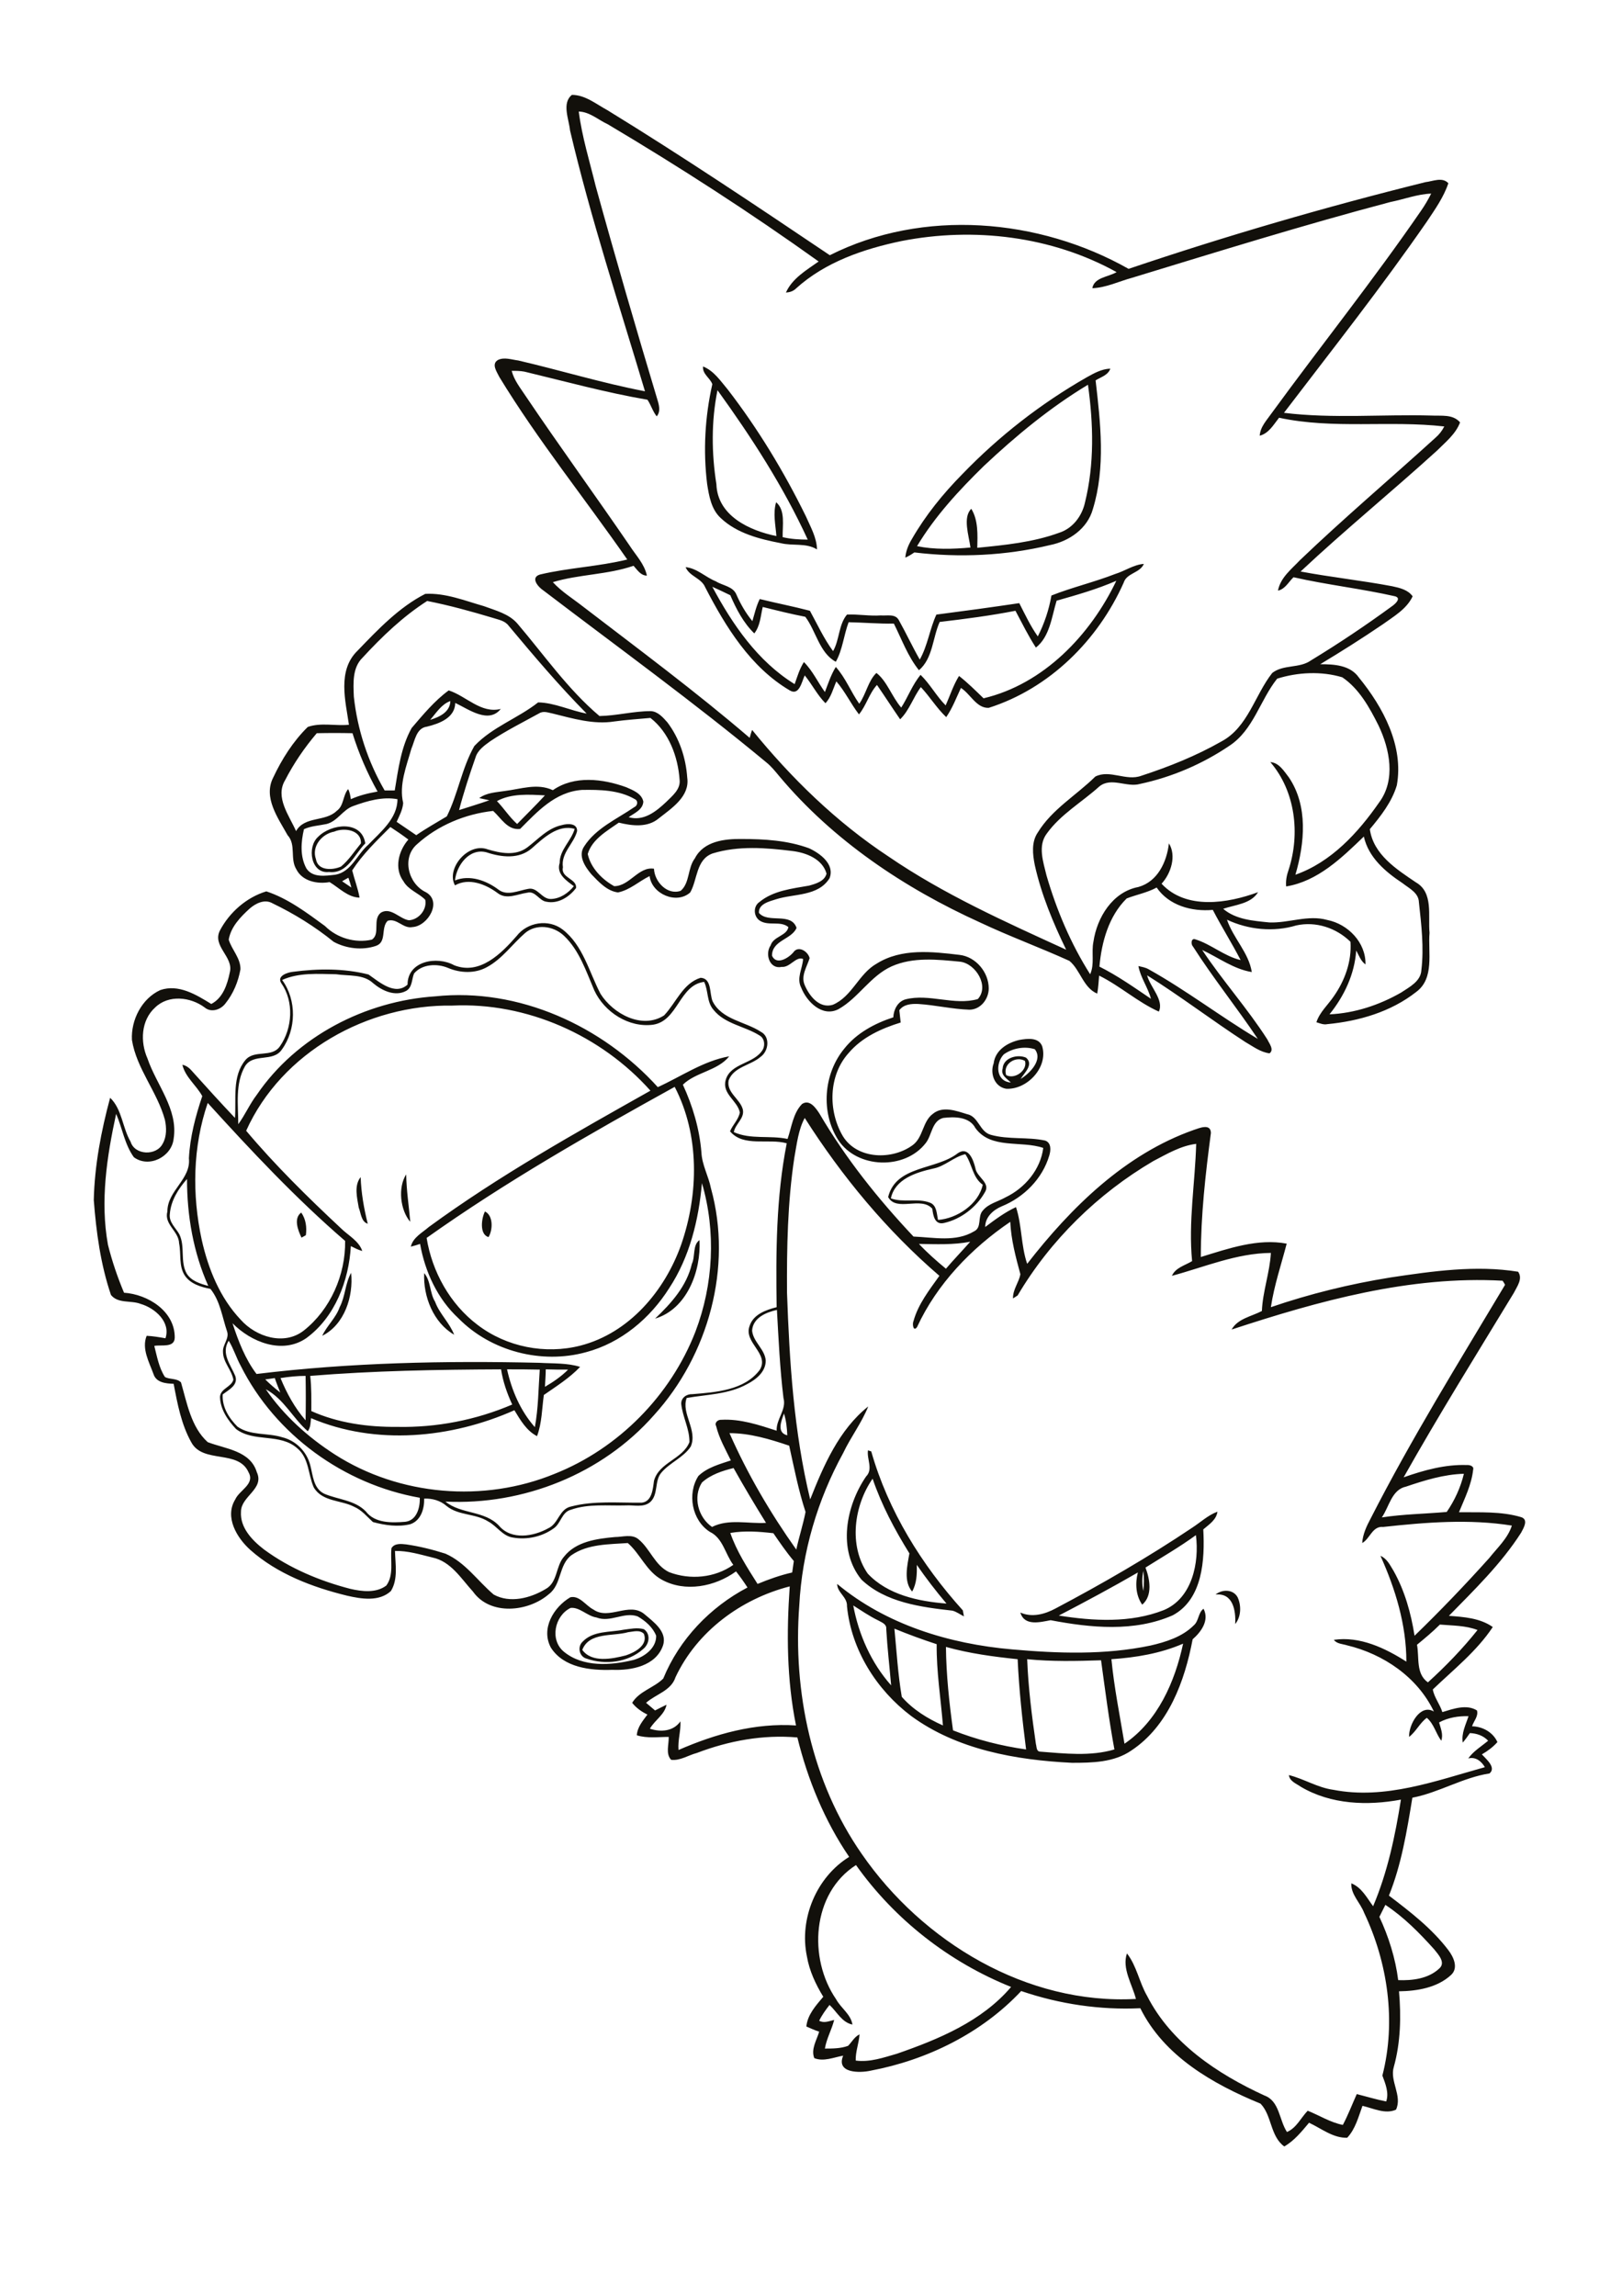
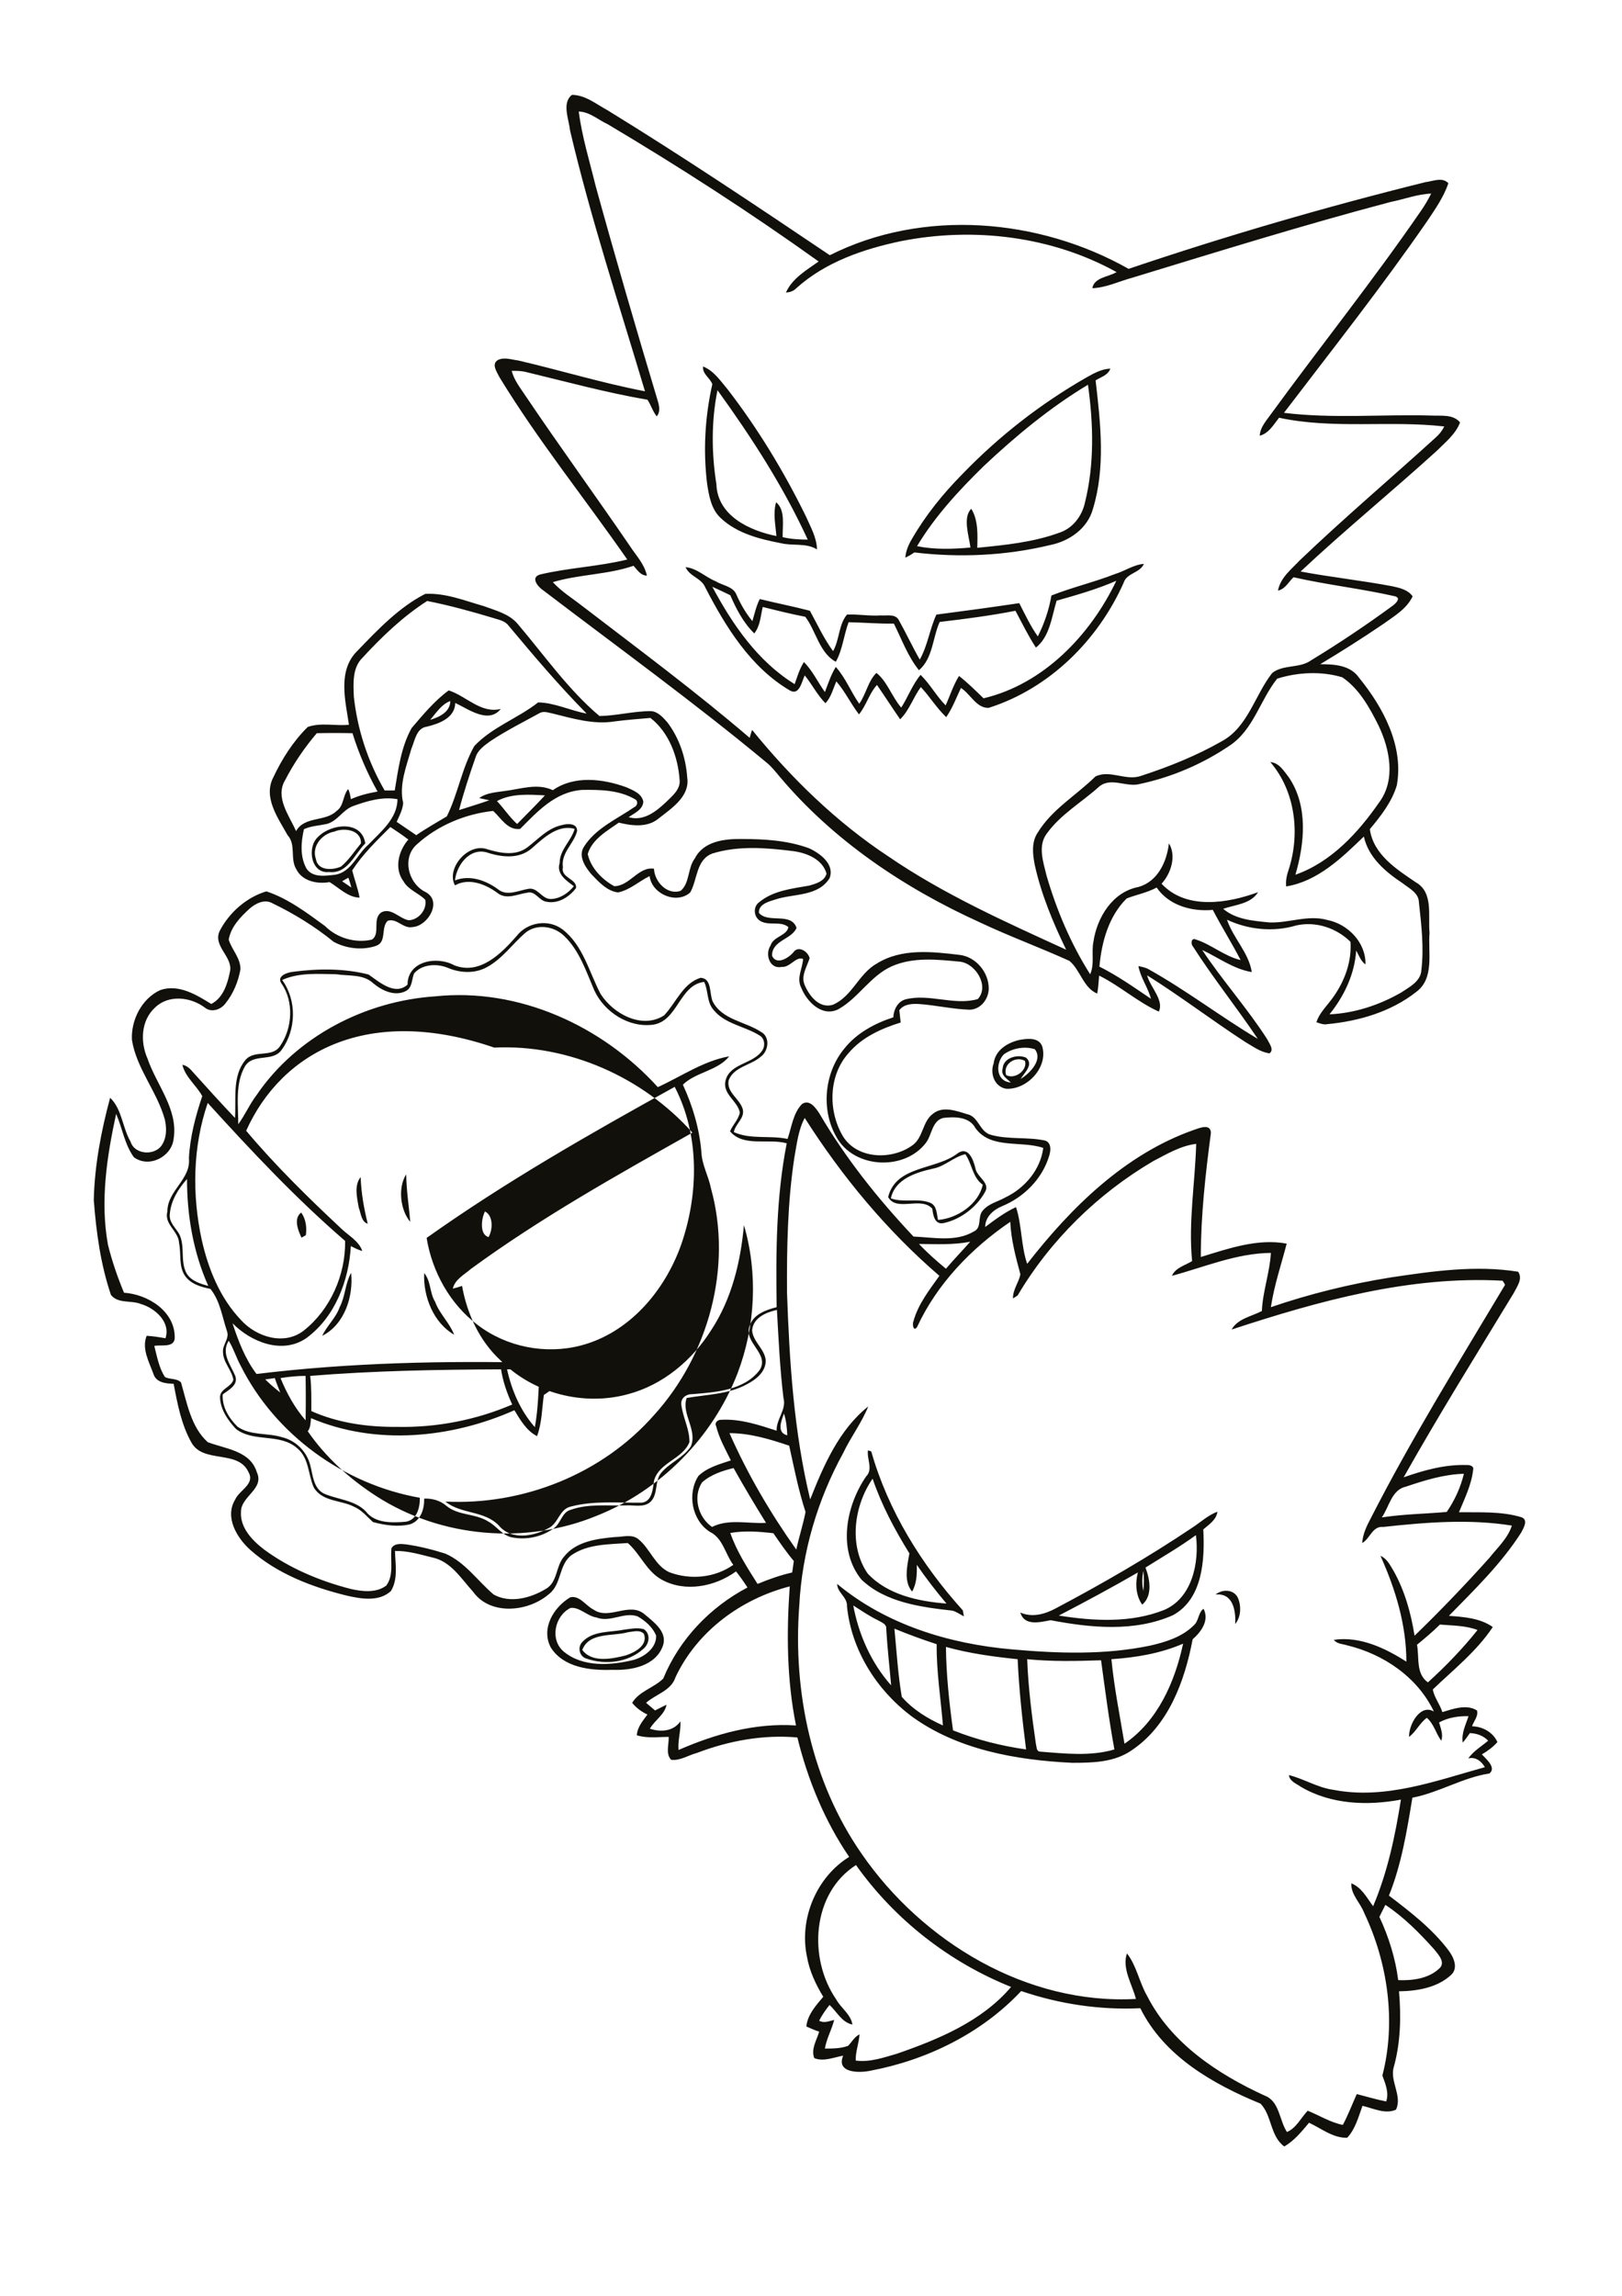
<svg xmlns="http://www.w3.org/2000/svg" version="1.2" baseProfile="tiny" id="Layer_1" x="0px" y="0px" viewBox="0 0 595 842" overflow="scroll" xml:space="preserve">
-   <path fill="#12100B" d="M230.4,598.6c-5.6,1.6-14.3-0.1-16.8,6.5c3.5,4.8,10.9,3.3,16,2c3.3-1.1,8.2-3.7,6.6-7.9  C234.7,597.6,232.3,598.4,230.4,598.6 M228.7,597.7c2.5-0.3,5-0.9,7.5-0.2c2.6,1.8,2,5.5-0.3,7.3c-5.5,4.9-13.9,5.9-20.7,3.5  c-2.7-0.7-3.5-4.3-1.5-6.2C217.6,598,223.7,598.7,228.7,597.7 M209.3,589.7c-5.9,2.9-7.7,11.8-2.4,16.1c7,5.7,17.1,5,25.4,3  c4-1.1,8.5-4.3,8.4-8.9c-1.2-3.1-4-5.5-6.8-7.1c-5-1.8-10,2.4-15.1,0.4C215.4,592.7,212.6,589.3,209.3,589.7 M209.2,585.8  c3.4-0.8,5.7,3.1,8.5,4.5c5.7,4,13-2.9,18.6,1.6c3.4,2.9,8.6,6.5,6.9,11.6c-2.6,7.5-11.6,9.2-18.6,8.9c-8,0.3-17.8-0.8-22.5-8.1  C198.3,597.3,203.1,589.4,209.2,585.8 M445.9,584.8c2.4-2,6.5-2,8.1,1c1.4,3,1.3,7.2-0.9,9.8C453.4,590.7,452.3,584.1,445.9,584.8   M376.8,608.5c0.4,10.4,1.7,20.8,3.2,31.1c0.3,0.9,0.1,2.7,1.5,2.8c9.1,0.7,18.5,1.8,27.3-0.8c-2-10.8-3.4-21.8-4.9-32.7  C394.9,609.2,385.8,609.4,376.8,608.5 M347,604c0.1,10.2,1.2,20.4,2.6,30.6c8.6,3.4,17.6,5.7,26.8,7c-1.4-11-2.6-22.1-3.1-33.1  C364.5,607.6,355.6,606.4,347,604 M407.7,608.5c1,10.4,3.1,20.7,4.8,31c12.2-8.3,18.5-22.7,21.5-36.7  C425.7,606.4,416.7,607.9,407.7,608.5 M328.1,597.3c0.8,8.3,1.3,16.8,2.7,25c4.1,4.7,9.5,8,15.1,10.5c-0.8-9.9-2.4-19.8-2.3-29.8  C338.4,601.3,333.2,599.4,328.1,597.3 M313,588.8c2,10.7,6.6,21.1,13.9,29.3c-0.6-6.9-1.4-13.8-1.8-20.7c0.2-1.8-1.7-2.4-2.9-3.1  C318.9,592.7,316,590.7,313,588.8 M307.1,580.9c17.9,14.9,41.1,22,64.1,24c16.9,1.5,34.1,2.1,50.8-1.4c5.7-1.3,11.7-3.2,15.9-7.4  c1.9-1.6,1.6-4.7,3.6-6.1c2.2,4.3-0.9,8.5-4,11.2c-2.9,15.3-8.9,31.8-22.5,40.8c-6.4,4.4-14.4,4.5-21.8,4.5  c-20.5-1-42.1-4.8-59-17.2c-12.7-9.6-21.9-24.2-23.5-40.2C310.9,585.7,307.1,584.1,307.1,580.9 M419.4,583.5c0.3-2.5,0.3-4.9,0-7.4  C418.9,578.6,418.9,581.1,419.4,583.5 M420.2,574.9c1.6,4.2,2.7,10.3-1.2,13.6c-2.4-3.4-2.6-7.9-1.6-11.8  c-9.5,5.5-19.2,10.7-29,15.8c12.7,2,26.3,2.8,38.5-2c10.4-4.3,13.1-17.4,11.8-27.5C432.8,567.3,426.4,571,420.2,574.9 M437.3,560.3  c3.1-2,5.8-4.6,9.3-5.9c-0.4,3-3.1,4.7-5.2,6.5c0.6,11.1-0.2,25.6-11.2,31.5c-14.1,6.2-30.1,4.6-44.8,1.8c-3.8,0.7-9.6,2.3-11.1-2.8  c4.3,1.9,9,0.6,12.9-1.5C404.4,580.8,421.2,571.1,437.3,560.3 M318.3,577.1c7.3,7.8,18.6,10.2,28.9,11c-3.9-4.6-7.5-9.3-10.9-14.2  c0.1,3.3,0,6.8-1.7,9.8c-3.2-3.7-1.8-9.5-1-14c-5.4-8.7-10.2-17.7-13.5-27.4C313.3,552.1,311.2,566.8,318.3,577.1 M318.4,531.9  c0.3,0.1,0.9,0.3,1.2,0.4c6.2,21.8,18.5,41.6,33.6,58.3c0.1,0.6,0.3,1.7,0.4,2.2c-1.4-0.7-2.7-1.7-4.2-2.1  c-11.6-1.3-24.6-3-33.4-11.4c-8.8-10.8-5.7-27,1.7-37.8C320.4,538.8,317.9,535.1,318.4,531.9 M155.6,466.9c2.5,2.9,2,7.3,4,10.5  c1.6,4.4,5.3,7.7,7,12.1C159,485.1,155.2,475.5,155.6,466.9 M124.6,479.4c2.1-4,2-8.7,4.2-12.6c0.9,8.6-2.4,19-10.6,23.1  C119.9,486.2,123.2,483.4,124.6,479.4 M253.8,463.5c1.3-2.7,0.2-6.9,2.8-8.7c0.6,11.4-4.6,25.3-16.3,28.8  C246.2,478,251.9,471.7,253.8,463.5 M110.6,453.9c-1.3-2.7-3-7.1-0.1-9.2c1.7,2.4,2.1,5.4,1.7,8.3  C111.9,453.2,111.1,453.6,110.6,453.9 M177.9,444.3c3.1,1.5,2.9,6.8,1.3,9.4C175.8,452.7,176.6,446.8,177.9,444.3 M131.6,442.9  c-0.6-3.6-1.8-8.1,0.7-11.2c0.2,5.8,1.2,11.5,2.6,17.1C132.5,448.1,132.4,444.9,131.6,442.9 M150.5,448.1  c-3.7-4.3-4.6-12.6-1.5-17.4C149.1,436.6,150,442.3,150.5,448.1 M342.2,428.6c-6.2,1.4-13.9,3.8-15.4,10.9c4.7,1.7,9.8-0.2,14.4,1.6  c2.5,1,2.4,4.1,2.9,6.3c7-0.5,14.9-5.8,16.4-12.9c-3.8-2.7-3.9-7.7-6.4-11.2C349.8,424.3,346.6,427.8,342.2,428.6 M351.4,422.9  c3.9-2.6,5.7,2.6,6.4,5.5c0.5,3.4,5.8,5.4,3.4,9c-3.1,5.4-8.7,9.7-14.8,11.1c-3.5,0.9-4.1-2.7-4.4-5.2c-4.1-4.7-13.2,1.3-16.2-4.3  C328.7,427.3,343.4,429.2,351.4,422.9 M369.1,394.3c3.2,1.7,7.9-1.8,6.9-5.2C372.7,387.1,367.7,390.2,369.1,394.3 M368.2,386.7  c-3.1,3.3-2.9,9.9,2.6,10.3c-1.4-1.4-3.8-2.7-3-5.1c0.2-4,5.5-5.4,8.6-4c2.9,2.5-0.6,5.5-2,7.8c3.3-2,8.3-7,5.2-10.9  C375.9,383.6,371.4,384.4,368.2,386.7 M373.9,381.4c2.8-0.5,7.1-1.1,8.4,2.3c2.3,7.7-5.5,16-13.2,15.6c-4.3-0.7-6-5.6-4.6-9.3  C365.1,385.1,369.6,382.4,373.9,381.4 M122.6,305c-4.5,0.8-8.4,5.4-6.7,10.1c0.7,4.3,6.1,4.1,9.2,2.7c2.9-2.4,4.9-5.6,7.3-8.5  C132.6,304.4,126.3,303.4,122.6,305 M116.7,306.9c4.7-4.8,16-6.2,17.3,2.4c-4,4-6.5,11.3-13.3,10.5  C114,320.6,112.5,310.6,116.7,306.9 M195.1,311.1c-4.7,4.1-11.2,3.3-16.6,1.5c-6.3-1.7-11,4.7-11.6,10.3c5.4-2.2,11.5,0,16,3.4  c3.2,2.4,7.3,0.3,10.8-0.3c3.5-0.8,5,3.8,8.4,3.7c3.4-0.1,6.4-2.2,8.4-4.7c-2.7-2-6.5-4.5-5.2-8.5c0-4.9,4.2-8,5.5-12.5  C204.7,302.2,199.3,307.4,195.1,311.1 M206.1,302.6c2-0.6,5.7-0.8,5.6,2.2c-1.2,4.7-6,8-5.2,13.3c-0.9,3.9,5.3,4.2,4.8,7.6  c-2.5,3.3-6.6,5.9-10.9,5c-2.7-0.4-4-4.1-7-3.3c-3.6,0.5-7.6,2.7-10.9,0.1c-4.3-3.2-10.5-5.7-15.6-2.8c-3.4-6.1,4.8-15.9,12-13.2  c4.7,1.4,10.2,2.5,14.5-0.7C197.4,307.8,200.9,303.7,206.1,302.6 M508.2,698.6c-0.7,1.5-1.5,2.9-2.2,4.4c3.4,7.3,5.9,15.2,6.9,23.2  c5.2,0.2,11-0.5,15-4.2c2.6-2.2-0.3-5.2-1.8-7.1C520.7,708.9,515,703.1,508.2,698.6 M306.7,733.2c1.8,3.3,5.4,5.5,6,9.3  c-3.9-0.8-5.7-4.7-8.4-7.2c-1.4,1.8-2.8,3.7-3.8,5.8c1.8,1,3.7,0.1,5.5-0.3c-0.9,3.6-2.8,6.8-3.4,10.5c2.8,0,5.8,0,8.5-1  c1.4-1.4,2.3-3.3,4.2-4.2c-0.2,3.2-1.5,6.3-1.4,9.6c5.2,0.7,10.2-1.1,15.1-2.5c15.3-5.3,31.2-11.9,41.9-24.5  c-22.7-9.1-42.7-24.7-56.9-44.7C297.8,694.4,296.4,718.2,306.7,733.2 M519.8,603.2c0.9,4.8-0.5,10.6,4,13.8  c6.5-5.9,12.7-12.3,18.2-19.2c-4.4-1.7-9.2-1.6-13.8-2C525.5,598.5,522.6,600.9,519.8,603.2 M247.8,615.1c-1.6,5-7.2,6.2-10.8,9.4  c1.1,0.9,2.2,1.9,3.3,2.8c1.4-0.7,2.7-1.4,4.2-2.1c-0.7,3.7-4.3,5.6-6.1,8.8c4,1.3,8.6,1,11.2-2.7c0.2,3.5-1,6.9-0.7,10.5  c13.5-5.9,28.1-10,43.1-9c-3.4-16.8-3.5-34-2.3-51C271.8,586.4,255.7,598.3,247.8,615.1 M267.9,562.2c2.3,6.7,6.2,12.7,10,18.7  c4.1-1.7,8.3-3.2,12.7-4.2c0.2-1.4,0.4-2.8,0.6-4.2c-2.7-3.2-5.1-6.7-7.5-10.2C278.5,561.7,273.2,561.3,267.9,562.2 M515.8,545.2  c-5.3,1.1-6.2,7.4-8.9,11.3c7.9-1.2,15.8-1.3,23.8-2c2.9-4.2,5.1-9,6.3-14C529.7,540.7,522.6,542.9,515.8,545.2 M257.5,543.7  c-3.4,5.3-1.4,12.8,3.7,16.3c6.1-3.1,13.3-1.1,19.8-1.5c-4.1-6.6-8.1-13.3-11.9-20.1C265,539.4,260.7,540.8,257.5,543.7   M267.6,525.6c6.6,15,15,29.3,24.5,42.7c1-4.6,2.5-9.2,3.4-13.8c-2.6-7.9-4.2-16.2-6-24.3C282.4,527.8,275.1,525.6,267.6,525.6   M287.6,518.4c-1,2.7-2.8,7,1.2,8C288.7,523.7,288.4,521,287.6,518.4 M97.3,505.9c1.7,1.7,3.6,3.3,5.5,4.8c-0.7-1.8-1.4-3.5-2-5.3  C99.7,505.6,98.5,505.7,97.3,505.9 M102.9,505.4c2.3,5.6,5.2,10.9,9.2,15.5c0.1-5.4,0.1-10.9,0-16.3  C109.1,504.6,106,504.9,102.9,505.4 M200.2,502.2c0,2.1-0.2,4.3-0.3,6.4c3.1-1.8,6-3.8,8.5-6.3C205.6,502.3,202.9,502.3,200.2,502.2   M186,502.2c1.7,7.7,4.9,15.2,10.2,21.2c1.3-7,1.3-14.1,1.8-21.1C194,502.2,190,502.2,186,502.2 M113.8,504.6  c0.5,4.3,0.4,8.6,0.4,12.9c9.8,4.4,20.8,5.9,31.5,5.8c14.4,0.3,28.9-2.5,42.2-8.2c-1.9-4.1-3.4-8.4-4.1-12.9  C160.5,502.3,137.1,502.7,113.8,504.6 M83.9,491.7c-2.9,4.6,0.7,8.8,2.4,12.9c1.2,3.4-2.4,5.1-4.6,6.8c-0.3,4.6,2.3,8.7,5.4,11.8  c4.8,3.4,11,2.2,16.4,3.9c5,1.2,9,5.2,10.3,10.2c1,3.7,1.1,8.5,5.1,10.5c5.1,2.2,11.2,2.3,15.3,6.5c3.3,4.4,9.6,4.2,14.5,3.8  c4.2-0.5,5.4-5.2,5.3-8.8c-27.8-4.9-53-23.1-65.7-48.4C86.7,498,85.7,494.6,83.9,491.7 M337.1,456.2c3.1,3.3,6.4,6.2,9.9,9.1  c2.9-3.4,6-6.6,8.9-9.9C349.7,456.6,343.4,456.3,337.1,456.2 M62.3,445.2c-0.4,3.1,2.2,5.1,3.5,7.5c2.2,4.5,0.2,10,2.7,14.4  c1.7,2.7,4.9,3.7,7.9,4.5c-5.5-12.3-7.8-25.8-7.8-39.2C65.4,436,62.7,440.3,62.3,445.2 M291.4,424.5c-2.5,16.4-2.8,33.1-2.7,49.6  c0.9,25.4,2.5,51,8.5,75.8c4.9-12.4,10.6-25.6,21.3-34.1c-2.4,6-6.4,11.2-9.2,17.1c-9.4,17.1-15.1,36.4-16.1,55.9  c-2.4,31.7,4.6,64.8,22.9,91.1c22.3,32.3,60.6,55.4,100.6,53.2c-1.4-5.4-5.2-11.2-3.3-16.7c3.6,4.6,4.5,10.6,7.4,15.6  c8.8,17.3,25.8,28.6,43,36.5c5.6,2,5.4,9,8.3,13.4c3.5-1.5,5.1-5.2,7.6-7.8c4.3,1.7,8.3,4.3,12.9,5.2c1.9-3.6,3.4-7.5,5.1-11.3  c3.6,0.9,7.2,2,10.8,2.7c1.1-3.2-0.3-6.5-1.4-9.5c5.1-19.8,2-41.4-6.7-59.7c-1.4-3.7-4.9-6.7-4.7-10.8c3.8,1.5,5.7,5.3,8,8.4  c5.3-12.5,8.1-25.8,10.2-39.1c-12.3,2.3-25.7,1.8-36.7-4.7c-1.7-1.2-4.1-2-4.4-4.3c5.6,1.4,10.5,4.6,16.3,5.4  c19,3.7,37.6-3.3,55.6-8.3c-1.3-2.2-3.4-3.9-6.1-3.2c1.9-2.7,4.8-4.4,7.3-6.5c-1.8-1.9-4.2-2.7-6.7-2.8c-0.8,1.2-1.7,2.4-2.6,3.5  c-0.6-3.4,1.1-6.6,2.1-9.7c-3.7-0.1-7.5,0.5-10.8,2.3c0.6,2.2,1.6,4.4,0.8,6.7c-2-2.7-2.7-6.2-5.3-8.4c-2.6,1.9-3.9,5-6.5,7  c-0.2-4.4,4.1-12.3,9.1-9.3c-6-12.6-18.5-21.1-31.9-24.3c-1.6-0.5-3.7-0.5-4.8-2c9.5-1.4,18.8,3,26.6,8c0-13.5-4-26.6-9.5-38.8  c2.4,1,3.5,3.4,4.8,5.5c4.1,7.3,6.4,15.5,7.7,23.8c9.5-9.2,18.6-18.7,27.4-28.5c3-3.8,6.8-7.2,8.3-11.9c-15.6-2.5-31.6-1.2-47.2,0.5  c-4-0.4-4.8,4.3-7.7,5.9c0.2-3.2,1.6-6.2,3.1-9c15-29.4,32.4-57.4,49.3-85.7c-0.2-0.4-0.6-1.1-0.9-1.5c-34-1.9-67.4,7.4-99.4,17.9  c2.2-4,7.3-4.8,11.1-6.8c0.3-7.2,2.9-14.1,3.3-21.3c-12.6,0.1-24.4,5.2-36.3,8.4c1.3-3,4.8-3.8,7.4-5.4c-1.4-14.4,1.1-28.7,1.5-43  c-5.7,0.7-10.7,3.7-15.7,6.3c-20.3,11.9-37.8,29-49.8,49.3c-0.4,0.3-1.3,0.8-1.7,1.1c-0.1-3.3,2.2-5.9,2.7-8.9  c-1.7-6.3-3.4-12.6-3.7-19.2c-14.3,9.7-26.9,22.8-34.2,38.6c-1.4,1.9-1.8-1.2-1.3-2.2c1.7-6.2,5.8-11.4,9.5-16.6  c-19.3-16.6-35.8-36.5-49.4-57.9C292.9,414.2,292.3,419.5,291.4,424.5 M76.2,404.5c-5.5,16-5.8,33.6-2.2,50.2  c2.4,10.7,6.7,21.3,14.3,29.3c5.6,6.3,15.9,9.6,23.1,4c9.8-7.7,15.4-20.5,15.2-32.9C108.5,439.5,92.2,422.1,76.2,404.5 M156.5,454  c2,12.4,8.6,24.3,18.7,31.9c10.6,8.1,24.8,10.9,37.7,7.6c17.9-4.6,31-20.1,37-37.1c6.4-18.5,6.8-40.1-2.4-57.8  C216.4,415.8,185.5,433.4,156.5,454 M90.3,414.7c10.6,12.6,22.6,24.4,34.7,35.7c2.7,2.7,6.6,4.6,7.9,8.4c-1.5-0.4-2.8-1.1-4.2-1.8  c-0.7,12.6-5.8,26.1-16.4,33.8c-8.8,6-20.2,1.4-27-5.5c2.1,6.5,4.7,13.2,8.8,18.6c34.4-4.2,69.1-4.9,103.7-4.1c5,0.3,10.3,0,15,1.5  c-3.9,4.1-8.7,7.1-13.3,10.3c-0.7,5-0.7,10.3-2.5,15.1c-3.9-2-6.1-5.9-8.3-9.5c-23.2,10.3-50.9,13-74.6,2.9  c-0.2,1.6-0.1,3.4-1.2,4.8c-5.5-4.8-8.7-11.8-15.4-15.4c6.6,9.6,15.5,17.6,25.3,23.9c23.7,15.2,54.7,17.8,80.7,7.1  c23.4-9.3,42.5-28.7,51.6-52.1c6.6-17.3,7.6-36.7,2.4-54.5c-1.2,13.5-4.5,27.1-12,38.5c-7,11.1-17.7,20.1-30.5,23.5  c-16.3,4.5-34.9-0.3-46.8-12.4c-7.7-7.1-12.3-17.1-14.1-27.3c-1.1,0.4-2.2,0.7-3.4,1c0.8-3.4,4.2-5.1,6.6-7.2  c25.7-18.8,53.6-34.4,81.3-50c-18.1-20.3-45.4-32.5-72.7-31.2C135,368.3,103.3,385.8,90.3,414.7 M192.6,342.2  c-4.7,4.1-8.4,9.5-14,12.5c-4.3,2.4-9.7,2.2-14.2,0.3c-4-1.7-9.5-1.5-12.5,2c-0.9,2.1-0.6,5.1-2.9,6.4c-4.1,2.2-8.9-0.1-12.1-2.8  c-3.6-3.4-9-2.6-13.6-3.3c-6.6-0.1-13.6-0.7-19.8,2.1c5.4,7.4,5.2,18.2-0.1,25.5c-3.2,4.8-10.4,1.2-13.5,6.1  c-3.7,6.4-2.5,14.2-2.5,21.3c2.5-3.4,4.2-7.4,6.8-10.8c14.6-21.4,39.8-34.4,65.5-36.1c30.6-3.2,61.2,10.8,81.6,33.3  c8.6-3.9,16.7-9.6,26.2-11.3c-4.2,5.3-12.3,5.8-17,10.4c3.6,7.8,6.1,16.2,6.8,24.8c0.2,4.6,2.6,8.7,3.5,13.2  c8,28.9-0.9,61.2-20.9,83.2c-19,21.6-48,33.1-76.5,31.7c5.7,4.7,14.4,3.2,19.7,8.9c4.5,5.3,12.6,3.9,18,0.9c3.8-1.7,4-7.1,8.4-8  c8.4-2.2,17.3-1.3,25.9-1.4c3.8-0.4,4.1-5.1,4.5-8c1.8-6.8,10.5-7.9,13-14.2c0.1-4.8-2.5-9.2-3-14c-0.1-2.3,2-3.7,4.1-3.6  c8.6-0.7,19.1-1.4,24.7-8.9c3.7-6-6.1-10-3.7-16.2c1.4-4.2,6-5.8,9.9-6.8c-0.3-20.1-0.2-40.3,3.7-60.1c-6.7-1.9-15.9,1.5-20.8-4.4  c1-2.4,3.1-4.3,3.6-6.9c-0.9-4.4-6.6-6.8-5.2-11.9c1.8-6.4,10.6-5.8,13.7-11.3c0.8-1.7,0.5-4-1.2-5c-5.5-3.5-12.8-4.2-17-9.5  c-2.5-2.9-1.8-6.9-3.4-10.2c-9.1,1.1-9.6,14.3-18.7,15.7c-8.9,1.2-17.9-4.6-21.6-12.6c-3-7-5.5-14.7-11.1-20  C202.9,339.4,196.6,338.8,192.6,342.2 M125.5,323.2c1.1,0.8,2.3,1.5,3.4,2.3c-0.3-1.2-0.7-2.4-1.1-3.6  C127.1,322.3,126.3,322.7,125.5,323.2 M129.6,295.6c-3.8,1.3-5.8,5.6-9.8,6.6c-2.8,0.6-5.7,0.7-8.3,1.9c-1.1,4.7-1.5,10,0.9,14.4  c2.3,3.5,7,2.7,10.6,2.3c5.9-1,8-7.5,12.1-11c4.5-4.7,10.7-9.6,10.7-16.7C140.4,292.1,134.8,293.7,129.6,295.6 M182.3,293.8  c2.6,2.7,4.6,5.9,7.4,8.4c3.4-3.5,6.9-6.9,10.2-10.5C194.1,291.4,187.6,290.9,182.3,293.8 M190.8,304c-4.6,0.6-7-4-9.9-6.6  c-10.2,1.1-20.3,5.3-27.9,12.2c-5.7,4.9-3.3,14.5,3.2,17.6c6.2,3.4,0.7,12.5-4.9,12.8c-3.4,0.7-5.7-3.4-9.1-2.3  c-2.6,2.6-0.2,7.8-4.3,9.2c-5,1.7-10.9,1-15.5-1.5c-6.9-5.6-14.5-10.3-22.4-14.1c-2.9-1.7-6.2,0-8.4,1.9c-3.4,3.1-6.9,6.7-7.7,11.4  c1.1,3.7,4.4,6.8,4.3,10.9c-0.8,4.5-2.6,8.9-5.5,12.5c-1.7,2.3-5.2,3.5-7.6,1.5c-5.2-3.9-13.3-4.8-18.2,0  c-5.2,4.7-5.5,12.6-2.8,18.7c3.3,9.7,11.3,18.6,9.6,29.4c-0.7,6.7-9.1,10.9-14.6,6.8c-3.4-4.7-4.2-10.6-6.5-15.9  c-3.4,15.7-5.9,32-3,48c1.5,6,3.5,11.9,5.9,17.6c8.8,0.6,18.7,6.8,18.6,16.5c-0.1,3.8-4.9,2.5-7.5,3c1,3.9,1.7,8,3.9,11.4  c1.8,1,4.4,0.4,5.9,2c2.2,7.6,3.7,16.4,9.8,21.9c6.5,2.5,15.6,3.1,18,11c2.9,6.2-5.8,8.8-5.8,14.5c-0.4,5.9,4.2,10.6,8.5,13.9  c9.4,6.9,20.4,11.5,31.6,14.4c4.3,1,9.5,1.6,13.2-1.2c2.9-3.9,1.4-9.2,1.9-13.7c1.1-1.9,3.6-1.6,5.4-1.4c4.9,0.7,9.7,1.9,14.4,3.4  c7.3,3.2,11.8,10,17.7,15c6,3.3,13.5,1.3,19-2c4.5-2.4,3.7-8.4,6.8-11.9c4.4-5.6,12.1-6.6,18.7-7.2c2.8,0,6.2-1.2,8.6,0.8  c4.3,3.5,6,9.6,11.3,12.1c7.7,2.9,16.7,2.1,23.5-2.7c-3-4-3.8-9.8-8.6-12.1c-6.6-4.2-8.4-14-4.2-20.5c3.2-3.1,7.7-4.3,11.9-5.7  c-2-4.1-4.3-8.1-5.4-12.6c-0.7-1.3,0.7-2.4,1.9-2.3c7-0.4,13.8,1.9,20.3,4c-0.2-4.3,3.7-7.7,2.5-12c-1.3-10.7-1.8-21.5-2.4-32.3  c-4,0.9-8.8,2.9-9.1,7.6c0.4,4.2,4.7,6.8,5,11c0,4.1-3.5,6.9-6.8,8.6c-6.8,3.8-14.8,3.8-22.2,5.1c-2.1,5.7,4.1,11.8,1.5,17.8  c-2.7,4.1-7.7,5.9-10.8,9.6c-2.6,3-1,8-4.1,10.8c-2.5,2.1-6,1-8.9,1.2c-6.7,0.2-13.7-0.7-20.2,1.6c-3.4,0.9-3.6,5.1-6.4,6.9  c-4.2,3-9.7,4.2-14.8,3.3c-3.8-0.5-5.9-4.2-9.1-5.9c-4.7-3-10.9-2.1-15.3-5.7c-2.3-2-5.2-2.8-8.2-2.7c0.1,3.7-1.2,8.1-5.1,9.4  c-4.5,1.1-9.3,0.4-13.7-0.8c-2.2-2-4.1-4.4-6.9-5.6c-4.8-2.5-11.7-1.8-14.8-7.1c-2.1-4.7-1.7-10.7-6-14.3  c-6.3-5.7-15.9-2.1-22.5-7.1c-3-3.2-5.8-7.2-5.9-11.8c0.2-3.1,4.2-3.6,4.9-6.3c-0.6-3.6-3.8-6.4-3.8-10.2c-0.2-2.6,2.4-4.9,1.5-7.5  c-1.8-5.3-2.5-11.1-6.1-15.6c-3.5-0.7-7.3-1.8-9.4-4.9c-2.3-3.5-1.3-7.9-2.1-11.8c-0.1-4.5-5.6-6.9-4.3-11.7  c0-7.7,8.7-11.8,7.9-19.5c0.4-7.8,2.4-15.4,4.9-22.8c-2.1-3.9-6.2-6.9-7.3-11.5c1.6,0.3,2.8,1.4,3.8,2.6  c5.1,5.7,10.3,11.4,15.5,16.9c0.5-7-1.1-15.3,3.8-21.2c3.3-4,9.7-0.7,12.7-5.1c4.6-6.6,5.2-16.4,0.5-23.1c-1.8-2.7,2.3-4,4.3-4.2  c9.2-1.2,18.7-1.3,27.7,1c3.9,2.7,9.7,7.9,14.3,3.7c0-8.7,10.8-10.6,17.1-7.1c9.4,3.7,17.3-4.3,22.9-10.7c3.9-5.1,11.7-6.4,16.9-2.4  c7.5,5.8,9.7,15.6,13.9,23.6c4.6,7.3,15.2,13.1,23.3,7.9c4.4-4.6,6.9-11.8,13.4-13.8c4.2,0.2,3.2,5.8,4.4,8.6  c3.4,6.8,11.9,7.4,17.7,11.2c3.5,1.8,2.9,7.1-0.1,9.2c-3.7,3.2-9.8,3.6-11.7,8.6c-0.9,4.5,4.2,6.8,5.2,10.7c0.7,3.3-2.8,5.3-3.3,8.3  c6.2,2.8,13.2,1.1,19.7,2.5c1.5-4.3,2-9.4,5.3-12.8c2.8-1.9,5.1,1.5,6.4,3.5c9.6,16.4,21.5,31.3,34.5,45.1  c7.4,0.3,15.5,2.1,22.2-1.9c3-1.4,1.2-5.4,3.2-7.6c2.1-2.6,5.6-3.3,8.4-4.9c7.1-3.4,12.8-10.2,13.8-18.1c-8.1-2.8-19.2,0.6-24.9-7.3  c-2.2-4.2-7.7-4.2-11.8-3.7c-4.2,1.1-4.1,6.3-6.4,9.2c-7.7,10-25.2,9.4-32.1-1.1c-6.5-10.1-5.4-24.3,2.2-33.5  c4.5-5.7,11.2-9.3,18-11.5c0.1-2.8,1.6-5.8,4.5-6.6c8.7-2.2,17.9,2.4,26.5-0.1c4.3-4.7-0.7-13-6.5-13.7c-8.3-0.8-17.2-1.8-25.1,1.7  c-7.8,3.5-12.2,11.6-19.5,15.7c-6,3.1-11.7-2.8-13.7-7.9c-1.8-3.5,0.5-7,0.7-10.5c-2.6-1.1-4.8,3.2-7.8,2.9c-4.5,1-6.3-4.7-4.1-7.9  c1-3.3,6-3.5,6.5-6.7c-2.9-2.4-7.2-0.3-10.4-2.3c-2.4-1.5-2.6-5.3-0.2-6.9c5.1-4.2,12-4.9,18.2-6c2.5-0.7,5.7-1.6,6.4-4.4  c-1.5-5.4-7.5-7.7-12.6-8.3c-9.6-1.2-19.8-2-29.2,0.9c-6.1,2.2-5.5,9.6-8.2,14.3c-5,4.5-14.1,0.6-14.9-6c-3.9,1.9-7.2,5.1-11.6,6  c-4-0.5-7-3.8-9.7-6.6c-2.3-2.7-5.1-6.8-2.7-10.3c4.3-6.7,12-10,18.4-14.4c1.2-0.5,1.5-2.3,0.2-2.9c-5.8-3.4-12.9-3.5-19.4-3.4  C203.6,290.4,197,297.8,190.8,304 M116.2,268.9c-4.5,5.3-8.4,11-11.6,17.2c-3.8,6.3,1.5,13,4,18.7c3.2-5.6,10.7-3.3,14.9-7.4  c2.7-1.9,2.2-5.6,4.2-8c0.6,1.1,0.8,2.4,1,3.7c3.1-1.4,6.4-2.2,9.8-2.8c-3.8-6.8-6.9-14-9.2-21.4  C124.9,268.8,120.5,268.8,116.2,268.9 M197.8,261.6c-6,3.3-12.2,6.4-17.9,10.2c-2.2,1.6-4.7,3.3-5.5,6.1c-2.2,6.3-4.3,12.7-6,19.2  c3.7-1.2,7.4-2.3,11.1-3.6c-1.2-0.3-2.5-0.5-3.7-0.8c2.7-2,6.1-2.1,9.3-2.6c5.9-0.7,12-3,17.7-0.3c7.9-5.5,18.3-4.2,26.9-1.1  c2.5,1.1,5.7,2.3,6.3,5.3c-0.2,3-3.3,4.2-5.4,5.7c5.5,1.6,10.1-2.1,13.8-5.6c2.2-2.2,5.3-4.6,4.9-8.1c-0.6-8.5-3.9-17.4-10.7-22.7  c-4.4,0.4-8.9,0.7-13.3,1.3c-7.6,1.2-15.2-1.1-22.5-2.9C201.2,261.4,199.4,260.6,197.8,261.6 M157.8,264c3.3-1,7.3-2.8,7.4-6.9  C161.9,258.3,160,261.5,157.8,264 M133,241.2c-3.8,3.7-3.4,9.4-3.2,14.3c1.3,12.1,5.2,23.9,11.3,34.4c1.2,0,2.5,0,3.7,0  c1.3-7.8,2.3-15.9,6.2-22.9c4.2-4.9,8.4-10,13.6-13.8c6.5,2.1,11.8,8.6,19.1,6.8c-4.5,5.6-11.8,0.1-16.7-2.2  c-0.1,5.5-5.9,7.6-10.4,8.7c-3.9,0.5-4.4,5.1-5.7,8.1c-1.8,6.4-4.6,13.2-3,19.9c-0.2,2.5-1.4,4.7-2.4,6.9c2.4,1.6,4.8,3.3,7.2,4.9  c3.6-2.5,7.4-4.6,11.2-6.9c4.1-8.2,5.5-17.7,10.1-25.8c6.6-7,15.9-10.1,23.4-16c6,0.1,11.8,3,17.8,4.1  c-10.1-10.2-19.4-21.2-28.6-32.2c-1.4-1.9-3.7-2.2-5.8-2.9c-8-2.4-16-4.6-24.1-6.2C147.8,226.1,140.1,233.5,133,241.2 M131.2,238.6  c7.5-7.8,15.2-15.9,24.8-20.8c7.4-0.4,14.5,2.5,21.5,4.5c4.3,1.6,9.2,2.8,12.3,6.4c9.8,11.5,18.5,24.1,30.1,33.9  c6.3-0.1,12.5-1.8,18.8-1.8c2.6,0.1,4.5,2.3,6.1,4.1c4.4,5.8,6.8,13,7.3,20.3c1,6.9-5.7,11.2-10.4,14.9c-4.1,3.5-9.8,2.8-14.7,1.6  c-4.4,3.1-9.8,6.1-11.4,11.5c1.1,5.1,5.2,9.3,9.7,11.8c5.7,0,8.9-7.3,14.6-6.4c0.2,4.8,4.9,9.8,9.8,8.1c3.4-2.9,2.5-8.4,5.2-11.9  c3.2-6.3,10.9-7.2,17.2-7.1c8.3,0,16.8,0.5,24.7,3.4c4.1,1.9,9.5,5.9,7.5,11c-4.2,6.7-13,5.6-19.6,7.7c-2.5,0.8-6.5,1.7-6.3,5  c3.4,4,11.8-0.4,13.8,5.5c-1.8,4.3-9,4.5-9,10.2c1.6,3.6,6,0.9,7.8-1.2c1.8-2.7,5.4-0.4,6,2.1c-1,3.2-3.3,6.5-1.8,9.9  c1.7,4,5.4,8.7,10.3,7.2c7.1-3,9.5-11.4,16.1-15.1c9.1-5.7,20.3-4.4,30.4-3.2c6,0.7,10.7,6.4,10.7,12.3c0,3.9-3,7.8-7.1,7.8  c-6.3-0.2-12.5-1.7-18.8-2.1c-2.5-0.1-5.3,0.1-6.9,2.3c0.2,1.5,0.3,3,0.5,4.5c-7.1,2.2-14.2,5.4-19.1,11.2  c-7.4,8.2-7.6,21.2-2.1,30.5c5.3,8.6,18.2,8.8,25.7,3.2c3.8-2.9,3.5-8.6,7.3-11.4c3.6-3,8.6-1.1,12.5,0.1c4.3,0.8,4.6,6.5,8.8,7.6  c6.5,1.8,13.4,0.7,19.9,2.1c2.3,0.8,2.1,3.6,1.5,5.5c-2.5,8.5-9.3,15.3-17.4,18.6c-3.1,1.3-6.1,3.9-6.1,7.6  c3.6-2.7,7.2-5.4,11.3-7.3c2.2,6.7,1.8,14.1,4.1,20.8c16.1-20.7,35.9-40.2,61.1-49.1c2.1-0.7,6.2-2.5,6.3,1.1  c-2,15.1-3.7,30.2-3.7,45.5c10.1-3.1,20.9-6.9,31.5-4.9c-2,7.7-4.6,15.3-5.8,23.3c14.3-4.9,29-8.5,43.9-10.9  c15.4-2.3,31.3-4.6,46.8-2.1c1.8,2.6-0.4,5.4-1.6,7.8c-13.6,22.4-27.5,44.7-40.4,67.6c7.4-2.6,15.3-4.8,23.2-4.5  c1-0.1,2.7,0.4,2.3,1.7c-0.6,5.5-3.1,10.5-5.2,15.6c7.6,0.1,15.4-0.4,22.8,1.8c2.8,0.9,0.9,4,0,5.7c-7.3,11.4-17.1,20.9-26.5,30.5  c5.5,0.4,11.4,0.8,16.1,4.1c-5.9,8.9-14.4,15.6-22,22.9c0.5,2.9,2.6,5.4,3.5,8.3c4-1.2,8.9-3,12.7-0.6c0.6,2.1-1.2,3.9-1.8,5.8  c3.9,0.1,7.7,2.2,9.3,5.8c-1.6,1.8-3.6,3.3-5.7,4.5c1.5,1.7,5.4,4.8,2.8,7c-9.8,1.5-18.5,7-28.3,8.9c-2,12.2-4,24.5-8.6,35.9  c7.9,6,15.8,12.1,21.8,20c1.9,2.5,3.8,6.5,1,9.1c-5.1,4.7-12.4,5.9-19.1,6c0.8,9.2,0.6,18.7-1.9,27.7c-1.6,5.2,3.2,10.6,0.8,15.7  c-3.9,1.8-8.4-0.5-12.3-1.4c-1.5,4.1-2.6,8.5-5.6,11.7c-5.1,0.2-9.5-3.4-14-5.5c-2.7,3.2-5.4,6.6-9.1,8.7  c-5.2-3.8-4.5-11.4-8.7-15.7c-17.5-7.2-35.4-17.4-44.1-35c-14.8,0.7-29.6-1.5-43.7-6.3c-14.4,15.4-34.5,25.3-55.2,29.2  c-4,0.9-12.8,1-10.1-5.5c-3.4,0.6-7.2,2.3-10.6,0.9c-1.3-3.3,0.9-6.6,1.8-9.7c-1.6-0.5-3.1-1.2-4.7-1.9c0.4-4.3,3.5-7.7,6.2-10.9  c-2.8-4.6-5.1-9.5-6-14.8c-2.9-13.8,3.5-29.1,15.5-36.5c-9-13.2-15.2-28.3-19-43.8c-12.6-1.1-25.1,1.2-36.9,5.7  c-3.1,0.8-6.1,2.9-9.4,2.5c-2.1-2.2-0.8-5.6-0.9-8.4c-3.9,0-7.9,0.6-11.7-0.6c0.2-3,2.2-5.3,3.9-7.6c-2.1-1-4.1-2.4-5.6-4.3  c2.6-4.3,8-5.5,11.4-8.9c5.9-14.4,17.2-26.2,30.9-33.4c-1.3-2-2.7-4-4.2-5.9c-7.7,5.6-18.7,7.8-27.3,3c-5.6-3.1-7.8-9.4-12.4-13.4  c-6.9,0.5-14.6,0.3-20.6,4.4c-4.8,3.5-3.6,10.7-8.3,14.3c-7.6,6.6-21.6,8-27.9-0.9c-4.3-4.7-8.1-11.1-14.9-12.5  c-4.5-1.1-9-2.5-13.7-2.4c0.1,4.9,1.2,10.3-1.5,14.7c-4.3,4-10.9,2.9-16.1,1.7c-12.7-3.1-25.6-8-35.5-16.8c-4.9-4.4-9.5-12-5.5-18.5  c1.5-3.4,7.3-5.6,4.9-9.9c-3.7-8.5-16.7-3.1-21-11c-3.7-6.6-5.1-14.1-6.5-21.5c-2.8-0.1-6.4-0.4-7.4-3.6c-1.6-4.4-4.4-9.3-2.5-14  c2.3,0.1,4.6,0.5,6.9,0.9c2-6-3.9-11.1-9.1-12.6c-3.5-1.4-8.3,0-10.9-3.3c-3.8-11.2-5.4-23-6.3-34.8c0.3-12.7,2.7-25.3,6-37.5  c4.4,4.2,4.5,11,7.5,16.1c1.5,5,9.5,5.3,11.8,0.7c1.5-2.6,1.4-5.9,0.8-8.7c-2.8-10.3-10.4-18.7-12.1-29.3  c-0.4-7.3,3.6-15.2,10.4-18.3c6.7-2.3,13.2,1.7,18.7,5.1c4.3-2.2,5.9-7.2,6.8-11.6c1.5-5.7-6.6-9.6-3.6-15.4  c3.5-6.6,9.7-12.1,17-14.3c7.9,2.6,14.8,7.8,21.5,12.7c4.4,4.4,11.1,6.4,17.2,5c3.3-2.1,0-7.6,3.5-10c3.6-1.9,6.7,2.4,10.1,2.9  c3.6-0.2,6.7-3.9,6-7.5c-2.4-2.5-6.2-3.6-8-6.8c-3.5-4.7-1.8-11.2,1.8-15.3c-2.1-1.6-4.3-3.1-6.6-4.6c-5,5-10.1,9.9-14,15.9  c0.8,3.3,2.1,6.6,2.7,10c-4.3-0.1-7.5-3.6-11-5.7c-4.5,0.8-10-0.3-12.2-4.7c-2.4-3.9,0-9-3.2-12.5c-3.5-6.3-9-13.8-5.3-21.1  c3.2-6.8,7.3-13.3,12.7-18.6c4.8-1.7,10.1-0.3,15.1-0.8C126.8,257.3,123.6,245.9,131.2,238.6 M387.6,220.3  c-1.8,5.9-2.5,13.2-7.6,17.2c-2.8-4.3-5.1-9-7.5-13.5c-9.2,1.8-18.5,3-27.8,4.1c-2.6,5.8-2.5,13.4-7.6,17.7  c-4.1-5.1-6.3-11.3-9.2-17.1c-5.5,0.1-11.1-0.4-16.6-0.5c-1.8,4.8-2.2,10.1-4.7,14.5c-6-3.2-7.3-11.4-11.2-16.5  c-5.2-1-10.4-2.3-15.6-3.6c-0.8,3.3-0.9,6.9-3.1,9.7c-4-3.9-6.6-8.9-8.8-14c-2.2-1.1-4.4-2.1-6.6-3.1c7.4,13.8,16.6,27.3,30.2,35.7  c1-2.8,1.8-5.6,3.4-8.1c3.2,3.2,5.1,7.4,7.7,11c1.2-3.1,2.2-6.3,4-9.2c3.6,4,5.5,9.1,8.6,13.5c2.5-3.5,3.3-8.5,6.3-11.3  c3.9,3,5.7,8.8,9.1,12.7c2.5-3.9,4.1-8.4,7.1-12c3.5,3.4,5.8,7.8,9.2,11.2c1.6-3.6,2.8-7.4,4.9-10.8c3.2,2.5,6.1,5.4,9,8.2  c22-5.2,39.2-23.2,48.7-43.1C402.4,216.1,395,218.2,387.6,220.3 M409.1,210.5c3.6-1.1,6.7-3.4,10.5-3.7c-1.4,3.4-6.3,3.3-7.4,6.9  c-9.4,21.1-27.2,38.8-49.5,45.9c-4.5,0.2-6.7-5.1-10.2-7.3c-1.7,3.6-3.1,7.4-5.4,10.7c-3.5-3.3-6-7.5-9.3-11  c-2.8,3.7-4.2,8.5-7.6,11.8c-2.9-4.2-5.6-8.4-8.5-12.6c-2.9,3.2-3.9,7.5-6.6,10.8c-3-3.9-5.1-8.4-8.3-12.1c-1.2,2.7-1.9,5.8-4,8  c-3-3-4.9-6.9-7.6-10.2c-1.1,2.3-2,7.6-5.5,5.5c-14.4-8.5-23.5-23.3-31-37.8c-1.4-3.4-5.8-4-7.2-7.4c4.2,0.4,7.3,3.7,11.1,5.2  c2.5,1.6,6.4,1.8,7.6,5c1.5,3.4,3.4,6.7,5.8,9.6c0.8-2.7,1.4-5.5,2.7-8.1c6.1,1.5,12.3,2.7,18.4,4.3c2.7,4.9,5.1,10.2,8.5,14.8  c2.4-4.2,2-9.7,5.1-13.4c4.2-0.2,8.3,0.6,12.4,0.3c2.2,0.2,5.3-0.7,6.6,1.7c2.7,4.8,5,9.8,7.7,14.5c2.9-5.1,3.7-11.4,6.1-16.5  c10.1-1.3,20.3-2.7,30.4-4.2c2.1,4.1,4.1,8.4,6.8,12.2c2.4-4.7,4.1-9.8,5-15C393.3,215.4,401.4,213.5,409.1,210.5 M360.9,170.9  c-9.1,8.9-17.9,18.4-24.5,29.4c6.4,1.3,13.1,1.1,19.6,0.5c-0.6-4.4-2.9-11.1,0.3-14.2c2.6,4.2,2.3,9.6,2.2,14.3  c10.1-1,20.4-2,30-5.5c5-1.6,8.4-6.1,9.5-11.1c3.5-14.1,3.1-28.9,1.1-43.2C385.3,149.4,372.7,159.8,360.9,170.9 M398.6,138.4  c2.7-1.5,5.5-3.1,8.7-3.2c-0.8,2.4-3.5,3.1-5.4,4.3c1.8,15.6,3.7,31.9-1,47.2c-2,7.2-8.7,11.8-15.7,13.2  c-16.2,3.9-33.2,4.7-49.8,2.7c-1,0.7-2.1,1.4-3.3,1.9c0.2-2.5,1.2-4.8,2.4-6.8c5-8.7,11.4-16.6,18.5-23.8  C366.4,160,381.8,148,398.6,138.4 M263.2,143.1c-2.3,11.3-2.2,23.1-0.4,34.5c0.4,11.6,12.2,17,22,19c-0.3-4.1-1.3-8.3-0.1-12.4  c3.5,2.9,2.3,8.6,2.4,12.8c3,0.7,6.1,0.9,9.2,0.9C287.4,178.5,275.7,160.4,263.2,143.1 M257.9,134.4c4,1.6,6.4,5.3,9.1,8.5  c11.1,14.4,20.6,30.1,28.6,46.4c1.7,3.9,4,7.8,4.1,12.2c-4-2.5-8.9-1.2-13.3-2.3c-7.8-1.5-16.1-3.6-22-9.2c-3.5-3.2-4.3-8.1-5-12.5  c-1.5-12.2-0.8-24.6,1.9-36.6C260.5,138.6,257.6,137.2,257.9,134.4 M413.3,329.5c-6.6,6.5-9.2,16-10,25c6.6,3.3,12.7,7.6,18.9,11.8  c-1.1-4.2-3.8-7.7-4.6-12c1.3,0.3,2.6,0.5,3.8,1.2c13.8,7.7,26.4,17.4,40,25.5c-7.7-11.5-16.4-22.3-23.8-33.9  c-0.8-0.8-0.7-3.2,0.9-2.6c5.8,1.8,10.6,6.2,16.6,7.6c-3.2-6.2-7-12.2-10.2-18.4c-7.7,0.7-16.1-1.6-20.6-8.2  C420.8,327.4,416.9,328.1,413.3,329.5 M468.5,248.9c-6.3,7.9-8.7,18.8-17.5,24.6c-9.9,6.7-21.1,11.5-32.8,14  c-4.9,1.4-10.5-2.6-14.9,0.9c-6.4,5.8-14.2,10.2-19.3,17.3c-3.4,4.5-1.3,10.4-0.1,15.4c3.7,12.7,8.9,25,16,36.2  c1.7-3.7,0.4-8,1.2-11.9c1.3-8.9,7-18.3,16.5-20.1c7.1-2,10.4-9.2,11.2-16c2.8,4.5,0.8,11-2.7,14.8c9,9.7,24.3,7.2,35.4,3.1  c-2.6,4.3-8.4,4.6-12.8,6.1c4.7,4,11.1,4.4,16.9,5c7.1,0.3,14.2-2.9,21.3-0.9c7.6,1.5,14.2,8.3,14,16.3c-1.7-1.2-2.4-3.3-3.4-5.1  c-0.6,8.7-4.4,16.7-9.8,23.4c9.2-0.4,18.3-3.4,26.3-8c3-2,7.2-4.1,7.4-8.2c1-8.3,0-16.6-0.9-24.9c-0.1-3.5-3.6-5.1-6-7  c-6.2-4.1-12.5-9.4-14.2-17.1c-8.1,7.8-16.9,16.4-28.5,18.3c-0.2-2.1,0.2-4.1,0.9-6.1c4.3-13.2,2.5-28.8-6.7-39.5  c3.2,0.2,5,3.3,6.8,5.6c7.1,10.5,5.8,24.1,2.4,35.7c13.1-4.6,23-15.4,30.7-26.5c6.2-8.3,3.9-19.6-0.2-28.2  c-3.3-6.6-7.1-13.5-13.3-17.7C484.8,246.1,476.1,246.5,468.5,248.9 M212.3,40.9c1.2,9.3,4,18.3,6.2,27.3c7.3,26.5,15,52.9,22.9,79.2  c0.5,1.8,0.8,3.8-0.5,5.3c-1.5-1.9-2.1-4.2-3.4-6.1c-15.2-2.6-30.1-6.7-45.1-10.3c-1.6-0.3-3.2-0.3-4.7-0.3c0.9,3.5,3.2,6.3,5.1,9.2  c12.4,18.4,25.5,36.4,38.1,54.8c2.3,3.6,5.5,6.8,6.4,11.1c-2.3,0-3.5-2.1-4.9-3.6c-9.6,3.3-20,3.1-29.6,6c3.2,3.5,7.3,6,11,8.9  c20.6,15.8,41.5,31.3,61.2,48.2c0.2-0.7,0.6-2.2,0.9-2.9c14.4,17.7,30.9,33.8,50,46.4c20.3,13.9,42.9,24,65.2,34.2  c-4.8-9.9-9.1-20.2-11.5-31c-0.8-4-1.3-8.5,1.1-12c5.2-8.5,14.1-13.6,21.1-20.5c5.3-2.7,11.3,1.8,16.9-0.3  c10.1-3.3,20.1-7.3,29.4-12.6c9.7-5.2,12.2-17,18.6-25.1c4.1-3.2,10-1.6,14.2-4.6c10.2-6.2,20.2-12.9,29.9-20c1.1-0.8,3.3-2.8,1-3.5  c-12.3-2.8-25-4.2-37.3-7c-1.8,1.7-3.1,4.4-5.7,4.9c0.9-4.8,5-7.9,8.1-11.2c16.1-15.4,33.1-29.8,49.6-44.8c1.4-1.2,2.5-2.6,3.3-4.2  c-20.1-2.3-40.7,1.1-60.6-3.2c-2,2.5-3.7,5.7-7.1,6.6c0.2-3.3,2.6-5.7,4.4-8.3c18.1-24.8,37.3-48.8,54.7-74.1c1.4-2,2.7-4.2,3.8-6.4  c-5.1,0.2-10,2.1-15,3.1c-31.8,8.4-63.3,18.2-94.8,27.8c-4.8,1.3-9.4,3.6-14.5,3.8c0.7-4,5.9-4.1,8.9-5.9  c-23.8-13.2-52.4-16.6-78.9-11.4c-13.9,2.9-28,7.7-38.7,17.4c-1,1-2.3,1.4-3.7,1.5c2.3-5.2,7.5-8.2,12-11.4  c-25-17.9-50.9-34.6-77.3-50.3C219.5,44,216.3,41,212.3,40.9 M209.1,47.8c-0.4-4.1-3.1-10,0.7-13c4.9,0,8.9,3.4,13,5.6  c27.7,17,54.7,35.1,81.6,53.2c34.2-17.2,76.7-13.6,109.6,5c35.8-12.1,72.2-22.7,108.9-31.8c2.7-0.3,6.2-2,8.4,0.4  c-1.7,5.1-4.9,9.6-7.9,14.1c-16.6,24-34.7,46.9-52.4,70.1c17.9,2.2,36.1,0.5,54.1,1c3.6,0.2,7.8-0.6,10.5,2.5  c-1.6,4.3-5.4,7.3-8.5,10.4c-16.5,15-33.8,29.1-50,44.3c11.2,2.1,22.5,3.3,33.6,5.4c2.8,0.6,5.8,1.3,7.5,3.7c-2.2,4.7-7,7.4-11,10.3  c-7.5,5.1-15.1,9.9-22.9,14.6c5.1,0,11,0.3,14.2,4.9c8.9,10.9,16.5,25.1,13.9,39.5c-1.8,6.1-5.9,11.3-9.9,16.1  c1.3,9.3,9.8,14.7,16.9,19.5c6.5,3.7,4.4,12.3,5,18.5c-0.6,7.2,1.9,16.7-4.9,21.7c-9.3,7.3-21,10.7-32.6,11.8  c-1.4,0.3-2.7-0.3-4-0.7c1.2-3.7,4.2-6.3,6.3-9.4c4.1-5.8,6.7-12.9,6.2-20.1c-5.2-5.1-12.7-7.6-19.9-6c-8.3,2.5-17.5,1.6-25.4-2.1  c2.3,6.8,8,12.1,9.1,19.2c-6.7-1.1-12.2-5.3-18.2-8.1c7.5,11.3,16.6,21.4,23.9,32.8c0.7,1.5,2.6,3.8,0.8,5.1c-3.3-0.4-6-2.5-8.8-4.1  c-12.2-7.9-23.8-16.8-36.1-24.5c1.1,4.3,6.3,9.1,4.3,13.3c-7.8-3.5-14.2-9.4-21.9-13.2c-0.2,2.2-0.3,4.4-0.7,6.6  c-5.1-2.1-6.2-8.7-10.2-12c-10.8-4.9-22-9-32.8-14.1c-27.8-12.6-53.9-30.1-73.6-53.6c-1.5-1.8-3-3.7-4.9-5.2  c-26.4-21.9-54.3-42.1-81.6-62.9c-2-1.3-5-4.8-1.3-5.9c10.5-2.5,21.4-2.9,32-5.5c-15.5-22.3-32.7-43.6-46.9-66.9  c-0.9-1.9-3.1-4.8-0.5-6.3c2.3-1.1,5-0.1,7.4,0.2c15.5,3.6,30.8,8.3,46.5,11.3C227.1,111.7,216.7,80.1,209.1,47.8" />
+   <path fill="#12100B" d="M230.4,598.6c-5.6,1.6-14.3-0.1-16.8,6.5c3.5,4.8,10.9,3.3,16,2c3.3-1.1,8.2-3.7,6.6-7.9  C234.7,597.6,232.3,598.4,230.4,598.6 M228.7,597.7c2.5-0.3,5-0.9,7.5-0.2c2.6,1.8,2,5.5-0.3,7.3c-5.5,4.9-13.9,5.9-20.7,3.5  c-2.7-0.7-3.5-4.3-1.5-6.2C217.6,598,223.7,598.7,228.7,597.7 M209.3,589.7c-5.9,2.9-7.7,11.8-2.4,16.1c7,5.7,17.1,5,25.4,3  c4-1.1,8.5-4.3,8.4-8.9c-1.2-3.1-4-5.5-6.8-7.1c-5-1.8-10,2.4-15.1,0.4C215.4,592.7,212.6,589.3,209.3,589.7 M209.2,585.8  c3.4-0.8,5.7,3.1,8.5,4.5c5.7,4,13-2.9,18.6,1.6c3.4,2.9,8.6,6.5,6.9,11.6c-2.6,7.5-11.6,9.2-18.6,8.9c-8,0.3-17.8-0.8-22.5-8.1  C198.3,597.3,203.1,589.4,209.2,585.8 M445.9,584.8c2.4-2,6.5-2,8.1,1c1.4,3,1.3,7.2-0.9,9.8C453.4,590.7,452.3,584.1,445.9,584.8   M376.8,608.5c0.4,10.4,1.7,20.8,3.2,31.1c0.3,0.9,0.1,2.7,1.5,2.8c9.1,0.7,18.5,1.8,27.3-0.8c-2-10.8-3.4-21.8-4.9-32.7  C394.9,609.2,385.8,609.4,376.8,608.5 M347,604c0.1,10.2,1.2,20.4,2.6,30.6c8.6,3.4,17.6,5.7,26.8,7c-1.4-11-2.6-22.1-3.1-33.1  C364.5,607.6,355.6,606.4,347,604 M407.7,608.5c1,10.4,3.1,20.7,4.8,31c12.2-8.3,18.5-22.7,21.5-36.7  C425.7,606.4,416.7,607.9,407.7,608.5 M328.1,597.3c0.8,8.3,1.3,16.8,2.7,25c4.1,4.7,9.5,8,15.1,10.5c-0.8-9.9-2.4-19.8-2.3-29.8  C338.4,601.3,333.2,599.4,328.1,597.3 M313,588.8c2,10.7,6.6,21.1,13.9,29.3c-0.6-6.9-1.4-13.8-1.8-20.7c0.2-1.8-1.7-2.4-2.9-3.1  C318.9,592.7,316,590.7,313,588.8 M307.1,580.9c17.9,14.9,41.1,22,64.1,24c16.9,1.5,34.1,2.1,50.8-1.4c5.7-1.3,11.7-3.2,15.9-7.4  c1.9-1.6,1.6-4.7,3.6-6.1c2.2,4.3-0.9,8.5-4,11.2c-2.9,15.3-8.9,31.8-22.5,40.8c-6.4,4.4-14.4,4.5-21.8,4.5  c-20.5-1-42.1-4.8-59-17.2c-12.7-9.6-21.9-24.2-23.5-40.2C310.9,585.7,307.1,584.1,307.1,580.9 M419.4,583.5c0.3-2.5,0.3-4.9,0-7.4  C418.9,578.6,418.9,581.1,419.4,583.5 M420.2,574.9c1.6,4.2,2.7,10.3-1.2,13.6c-2.4-3.4-2.6-7.9-1.6-11.8  c-9.5,5.5-19.2,10.7-29,15.8c12.7,2,26.3,2.8,38.5-2c10.4-4.3,13.1-17.4,11.8-27.5C432.8,567.3,426.4,571,420.2,574.9 M437.3,560.3  c3.1-2,5.8-4.6,9.3-5.9c-0.4,3-3.1,4.7-5.2,6.5c0.6,11.1-0.2,25.6-11.2,31.5c-14.1,6.2-30.1,4.6-44.8,1.8c-3.8,0.7-9.6,2.3-11.1-2.8  c4.3,1.9,9,0.6,12.9-1.5C404.4,580.8,421.2,571.1,437.3,560.3 M318.3,577.1c7.3,7.8,18.6,10.2,28.9,11c-3.9-4.6-7.5-9.3-10.9-14.2  c0.1,3.3,0,6.8-1.7,9.8c-3.2-3.7-1.8-9.5-1-14c-5.4-8.7-10.2-17.7-13.5-27.4C313.3,552.1,311.2,566.8,318.3,577.1 M318.4,531.9  c0.3,0.1,0.9,0.3,1.2,0.4c6.2,21.8,18.5,41.6,33.6,58.3c0.1,0.6,0.3,1.7,0.4,2.2c-1.4-0.7-2.7-1.7-4.2-2.1  c-11.6-1.3-24.6-3-33.4-11.4c-8.8-10.8-5.7-27,1.7-37.8C320.4,538.8,317.9,535.1,318.4,531.9 M155.6,466.9c2.5,2.9,2,7.3,4,10.5  c1.6,4.4,5.3,7.7,7,12.1C159,485.1,155.2,475.5,155.6,466.9 M124.6,479.4c2.1-4,2-8.7,4.2-12.6c0.9,8.6-2.4,19-10.6,23.1  C119.9,486.2,123.2,483.4,124.6,479.4 M253.8,463.5c1.3-2.7,0.2-6.9,2.8-8.7c0.6,11.4-4.6,25.3-16.3,28.8  C246.2,478,251.9,471.7,253.8,463.5 M110.6,453.9c-1.3-2.7-3-7.1-0.1-9.2c1.7,2.4,2.1,5.4,1.7,8.3  C111.9,453.2,111.1,453.6,110.6,453.9 M177.9,444.3c3.1,1.5,2.9,6.8,1.3,9.4C175.8,452.7,176.6,446.8,177.9,444.3 M131.6,442.9  c-0.6-3.6-1.8-8.1,0.7-11.2c0.2,5.8,1.2,11.5,2.6,17.1C132.5,448.1,132.4,444.9,131.6,442.9 M150.5,448.1  c-3.7-4.3-4.6-12.6-1.5-17.4C149.1,436.6,150,442.3,150.5,448.1 M342.2,428.6c-6.2,1.4-13.9,3.8-15.4,10.9c4.7,1.7,9.8-0.2,14.4,1.6  c2.5,1,2.4,4.1,2.9,6.3c7-0.5,14.9-5.8,16.4-12.9c-3.8-2.7-3.9-7.7-6.4-11.2C349.8,424.3,346.6,427.8,342.2,428.6 M351.4,422.9  c3.9-2.6,5.7,2.6,6.4,5.5c0.5,3.4,5.8,5.4,3.4,9c-3.1,5.4-8.7,9.7-14.8,11.1c-3.5,0.9-4.1-2.7-4.4-5.2c-4.1-4.7-13.2,1.3-16.2-4.3  C328.7,427.3,343.4,429.2,351.4,422.9 M369.1,394.3c3.2,1.7,7.9-1.8,6.9-5.2C372.7,387.1,367.7,390.2,369.1,394.3 M368.2,386.7  c-3.1,3.3-2.9,9.9,2.6,10.3c-1.4-1.4-3.8-2.7-3-5.1c0.2-4,5.5-5.4,8.6-4c2.9,2.5-0.6,5.5-2,7.8c3.3-2,8.3-7,5.2-10.9  C375.9,383.6,371.4,384.4,368.2,386.7 M373.9,381.4c2.8-0.5,7.1-1.1,8.4,2.3c2.3,7.7-5.5,16-13.2,15.6c-4.3-0.7-6-5.6-4.6-9.3  C365.1,385.1,369.6,382.4,373.9,381.4 M122.6,305c-4.5,0.8-8.4,5.4-6.7,10.1c0.7,4.3,6.1,4.1,9.2,2.7c2.9-2.4,4.9-5.6,7.3-8.5  C132.6,304.4,126.3,303.4,122.6,305 M116.7,306.9c4.7-4.8,16-6.2,17.3,2.4c-4,4-6.5,11.3-13.3,10.5  C114,320.6,112.5,310.6,116.7,306.9 M195.1,311.1c-4.7,4.1-11.2,3.3-16.6,1.5c-6.3-1.7-11,4.7-11.6,10.3c5.4-2.2,11.5,0,16,3.4  c3.2,2.4,7.3,0.3,10.8-0.3c3.5-0.8,5,3.8,8.4,3.7c3.4-0.1,6.4-2.2,8.4-4.7c-2.7-2-6.5-4.5-5.2-8.5c0-4.9,4.2-8,5.5-12.5  C204.7,302.2,199.3,307.4,195.1,311.1 M206.1,302.6c2-0.6,5.7-0.8,5.6,2.2c-1.2,4.7-6,8-5.2,13.3c-0.9,3.9,5.3,4.2,4.8,7.6  c-2.5,3.3-6.6,5.9-10.9,5c-2.7-0.4-4-4.1-7-3.3c-3.6,0.5-7.6,2.7-10.9,0.1c-4.3-3.2-10.5-5.7-15.6-2.8c-3.4-6.1,4.8-15.9,12-13.2  c4.7,1.4,10.2,2.5,14.5-0.7C197.4,307.8,200.9,303.7,206.1,302.6 M508.2,698.6c-0.7,1.5-1.5,2.9-2.2,4.4c3.4,7.3,5.9,15.2,6.9,23.2  c5.2,0.2,11-0.5,15-4.2c2.6-2.2-0.3-5.2-1.8-7.1C520.7,708.9,515,703.1,508.2,698.6 M306.7,733.2c1.8,3.3,5.4,5.5,6,9.3  c-3.9-0.8-5.7-4.7-8.4-7.2c-1.4,1.8-2.8,3.7-3.8,5.8c1.8,1,3.7,0.1,5.5-0.3c-0.9,3.6-2.8,6.8-3.4,10.5c2.8,0,5.8,0,8.5-1  c1.4-1.4,2.3-3.3,4.2-4.2c-0.2,3.2-1.5,6.3-1.4,9.6c5.2,0.7,10.2-1.1,15.1-2.5c15.3-5.3,31.2-11.9,41.9-24.5  c-22.7-9.1-42.7-24.7-56.9-44.7C297.8,694.4,296.4,718.2,306.7,733.2 M519.8,603.2c0.9,4.8-0.5,10.6,4,13.8  c6.5-5.9,12.7-12.3,18.2-19.2c-4.4-1.7-9.2-1.6-13.8-2C525.5,598.5,522.6,600.9,519.8,603.2 M247.8,615.1c-1.6,5-7.2,6.2-10.8,9.4  c1.1,0.9,2.2,1.9,3.3,2.8c1.4-0.7,2.7-1.4,4.2-2.1c-0.7,3.7-4.3,5.6-6.1,8.8c4,1.3,8.6,1,11.2-2.7c0.2,3.5-1,6.9-0.7,10.5  c13.5-5.9,28.1-10,43.1-9c-3.4-16.8-3.5-34-2.3-51C271.8,586.4,255.7,598.3,247.8,615.1 M267.9,562.2c2.3,6.7,6.2,12.7,10,18.7  c4.1-1.7,8.3-3.2,12.7-4.2c0.2-1.4,0.4-2.8,0.6-4.2c-2.7-3.2-5.1-6.7-7.5-10.2C278.5,561.7,273.2,561.3,267.9,562.2 M515.8,545.2  c-5.3,1.1-6.2,7.4-8.9,11.3c7.9-1.2,15.8-1.3,23.8-2c2.9-4.2,5.1-9,6.3-14C529.7,540.7,522.6,542.9,515.8,545.2 M257.5,543.7  c-3.4,5.3-1.4,12.8,3.7,16.3c6.1-3.1,13.3-1.1,19.8-1.5c-4.1-6.6-8.1-13.3-11.9-20.1C265,539.4,260.7,540.8,257.5,543.7   M267.6,525.6c6.6,15,15,29.3,24.5,42.7c1-4.6,2.5-9.2,3.4-13.8c-2.6-7.9-4.2-16.2-6-24.3C282.4,527.8,275.1,525.6,267.6,525.6   M287.6,518.4c-1,2.7-2.8,7,1.2,8C288.7,523.7,288.4,521,287.6,518.4 M97.3,505.9c1.7,1.7,3.6,3.3,5.5,4.8c-0.7-1.8-1.4-3.5-2-5.3  C99.7,505.6,98.5,505.7,97.3,505.9 M102.9,505.4c2.3,5.6,5.2,10.9,9.2,15.5c0.1-5.4,0.1-10.9,0-16.3  C109.1,504.6,106,504.9,102.9,505.4 M200.2,502.2c0,2.1-0.2,4.3-0.3,6.4c3.1-1.8,6-3.8,8.5-6.3C205.6,502.3,202.9,502.3,200.2,502.2   M186,502.2c1.7,7.7,4.9,15.2,10.2,21.2c1.3-7,1.3-14.1,1.8-21.1C194,502.2,190,502.2,186,502.2 M113.8,504.6  c0.5,4.3,0.4,8.6,0.4,12.9c9.8,4.4,20.8,5.9,31.5,5.8c14.4,0.3,28.9-2.5,42.2-8.2c-1.9-4.1-3.4-8.4-4.1-12.9  C160.5,502.3,137.1,502.7,113.8,504.6 M83.9,491.7c-2.9,4.6,0.7,8.8,2.4,12.9c1.2,3.4-2.4,5.1-4.6,6.8c-0.3,4.6,2.3,8.7,5.4,11.8  c4.8,3.4,11,2.2,16.4,3.9c5,1.2,9,5.2,10.3,10.2c1,3.7,1.1,8.5,5.1,10.5c5.1,2.2,11.2,2.3,15.3,6.5c3.3,4.4,9.6,4.2,14.5,3.8  c4.2-0.5,5.4-5.2,5.3-8.8c-27.8-4.9-53-23.1-65.7-48.4C86.7,498,85.7,494.6,83.9,491.7 M337.1,456.2c3.1,3.3,6.4,6.2,9.9,9.1  c2.9-3.4,6-6.6,8.9-9.9C349.7,456.6,343.4,456.3,337.1,456.2 M62.3,445.2c-0.4,3.1,2.2,5.1,3.5,7.5c2.2,4.5,0.2,10,2.7,14.4  c1.7,2.7,4.9,3.7,7.9,4.5c-5.5-12.3-7.8-25.8-7.8-39.2C65.4,436,62.7,440.3,62.3,445.2 M291.4,424.5c-2.5,16.4-2.8,33.1-2.7,49.6  c0.9,25.4,2.5,51,8.5,75.8c4.9-12.4,10.6-25.6,21.3-34.1c-2.4,6-6.4,11.2-9.2,17.1c-9.4,17.1-15.1,36.4-16.1,55.9  c-2.4,31.7,4.6,64.8,22.9,91.1c22.3,32.3,60.6,55.4,100.6,53.2c-1.4-5.4-5.2-11.2-3.3-16.7c3.6,4.6,4.5,10.6,7.4,15.6  c8.8,17.3,25.8,28.6,43,36.5c5.6,2,5.4,9,8.3,13.4c3.5-1.5,5.1-5.2,7.6-7.8c4.3,1.7,8.3,4.3,12.9,5.2c1.9-3.6,3.4-7.5,5.1-11.3  c3.6,0.9,7.2,2,10.8,2.7c1.1-3.2-0.3-6.5-1.4-9.5c5.1-19.8,2-41.4-6.7-59.7c-1.4-3.7-4.9-6.7-4.7-10.8c3.8,1.5,5.7,5.3,8,8.4  c5.3-12.5,8.1-25.8,10.2-39.1c-12.3,2.3-25.7,1.8-36.7-4.7c-1.7-1.2-4.1-2-4.4-4.3c5.6,1.4,10.5,4.6,16.3,5.4  c19,3.7,37.6-3.3,55.6-8.3c-1.3-2.2-3.4-3.9-6.1-3.2c1.9-2.7,4.8-4.4,7.3-6.5c-1.8-1.9-4.2-2.7-6.7-2.8c-0.8,1.2-1.7,2.4-2.6,3.5  c-0.6-3.4,1.1-6.6,2.1-9.7c-3.7-0.1-7.5,0.5-10.8,2.3c0.6,2.2,1.6,4.4,0.8,6.7c-2-2.7-2.7-6.2-5.3-8.4c-2.6,1.9-3.9,5-6.5,7  c-0.2-4.4,4.1-12.3,9.1-9.3c-6-12.6-18.5-21.1-31.9-24.3c-1.6-0.5-3.7-0.5-4.8-2c9.5-1.4,18.8,3,26.6,8c0-13.5-4-26.6-9.5-38.8  c2.4,1,3.5,3.4,4.8,5.5c4.1,7.3,6.4,15.5,7.7,23.8c9.5-9.2,18.6-18.7,27.4-28.5c3-3.8,6.8-7.2,8.3-11.9c-15.6-2.5-31.6-1.2-47.2,0.5  c-4-0.4-4.8,4.3-7.7,5.9c0.2-3.2,1.6-6.2,3.1-9c15-29.4,32.4-57.4,49.3-85.7c-0.2-0.4-0.6-1.1-0.9-1.5c-34-1.9-67.4,7.4-99.4,17.9  c2.2-4,7.3-4.8,11.1-6.8c0.3-7.2,2.9-14.1,3.3-21.3c-12.6,0.1-24.4,5.2-36.3,8.4c1.3-3,4.8-3.8,7.4-5.4c-1.4-14.4,1.1-28.7,1.5-43  c-5.7,0.7-10.7,3.7-15.7,6.3c-20.3,11.9-37.8,29-49.8,49.3c-0.4,0.3-1.3,0.8-1.7,1.1c-0.1-3.3,2.2-5.9,2.7-8.9  c-1.7-6.3-3.4-12.6-3.7-19.2c-14.3,9.7-26.9,22.8-34.2,38.6c-1.4,1.9-1.8-1.2-1.3-2.2c1.7-6.2,5.8-11.4,9.5-16.6  c-19.3-16.6-35.8-36.5-49.4-57.9C292.9,414.2,292.3,419.5,291.4,424.5 M76.2,404.5c-5.5,16-5.8,33.6-2.2,50.2  c2.4,10.7,6.7,21.3,14.3,29.3c5.6,6.3,15.9,9.6,23.1,4c9.8-7.7,15.4-20.5,15.2-32.9C108.5,439.5,92.2,422.1,76.2,404.5 M156.5,454  c2,12.4,8.6,24.3,18.7,31.9c10.6,8.1,24.8,10.9,37.7,7.6c17.9-4.6,31-20.1,37-37.1c6.4-18.5,6.8-40.1-2.4-57.8  C216.4,415.8,185.5,433.4,156.5,454 M90.3,414.7c10.6,12.6,22.6,24.4,34.7,35.7c2.7,2.7,6.6,4.6,7.9,8.4c-1.5-0.4-2.8-1.1-4.2-1.8  c-0.7,12.6-5.8,26.1-16.4,33.8c-8.8,6-20.2,1.4-27-5.5c2.1,6.5,4.7,13.2,8.8,18.6c34.4-4.2,69.1-4.9,103.7-4.1c5,0.3,10.3,0,15,1.5  c-3.9,4.1-8.7,7.1-13.3,10.3c-0.7,5-0.7,10.3-2.5,15.1c-3.9-2-6.1-5.9-8.3-9.5c-23.2,10.3-50.9,13-74.6,2.9  c-0.2,1.6-0.1,3.4-1.2,4.8c6.6,9.6,15.5,17.6,25.3,23.9c23.7,15.2,54.7,17.8,80.7,7.1  c23.4-9.3,42.5-28.7,51.6-52.1c6.6-17.3,7.6-36.7,2.4-54.5c-1.2,13.5-4.5,27.1-12,38.5c-7,11.1-17.7,20.1-30.5,23.5  c-16.3,4.5-34.9-0.3-46.8-12.4c-7.7-7.1-12.3-17.1-14.1-27.3c-1.1,0.4-2.2,0.7-3.4,1c0.8-3.4,4.2-5.1,6.6-7.2  c25.7-18.8,53.6-34.4,81.3-50c-18.1-20.3-45.4-32.5-72.7-31.2C135,368.3,103.3,385.8,90.3,414.7 M192.6,342.2  c-4.7,4.1-8.4,9.5-14,12.5c-4.3,2.4-9.7,2.2-14.2,0.3c-4-1.7-9.5-1.5-12.5,2c-0.9,2.1-0.6,5.1-2.9,6.4c-4.1,2.2-8.9-0.1-12.1-2.8  c-3.6-3.4-9-2.6-13.6-3.3c-6.6-0.1-13.6-0.7-19.8,2.1c5.4,7.4,5.2,18.2-0.1,25.5c-3.2,4.8-10.4,1.2-13.5,6.1  c-3.7,6.4-2.5,14.2-2.5,21.3c2.5-3.4,4.2-7.4,6.8-10.8c14.6-21.4,39.8-34.4,65.5-36.1c30.6-3.2,61.2,10.8,81.6,33.3  c8.6-3.9,16.7-9.6,26.2-11.3c-4.2,5.3-12.3,5.8-17,10.4c3.6,7.8,6.1,16.2,6.8,24.8c0.2,4.6,2.6,8.7,3.5,13.2  c8,28.9-0.9,61.2-20.9,83.2c-19,21.6-48,33.1-76.5,31.7c5.7,4.7,14.4,3.2,19.7,8.9c4.5,5.3,12.6,3.9,18,0.9c3.8-1.7,4-7.1,8.4-8  c8.4-2.2,17.3-1.3,25.9-1.4c3.8-0.4,4.1-5.1,4.5-8c1.8-6.8,10.5-7.9,13-14.2c0.1-4.8-2.5-9.2-3-14c-0.1-2.3,2-3.7,4.1-3.6  c8.6-0.7,19.1-1.4,24.7-8.9c3.7-6-6.1-10-3.7-16.2c1.4-4.2,6-5.8,9.9-6.8c-0.3-20.1-0.2-40.3,3.7-60.1c-6.7-1.9-15.9,1.5-20.8-4.4  c1-2.4,3.1-4.3,3.6-6.9c-0.9-4.4-6.6-6.8-5.2-11.9c1.8-6.4,10.6-5.8,13.7-11.3c0.8-1.7,0.5-4-1.2-5c-5.5-3.5-12.8-4.2-17-9.5  c-2.5-2.9-1.8-6.9-3.4-10.2c-9.1,1.1-9.6,14.3-18.7,15.7c-8.9,1.2-17.9-4.6-21.6-12.6c-3-7-5.5-14.7-11.1-20  C202.9,339.4,196.6,338.8,192.6,342.2 M125.5,323.2c1.1,0.8,2.3,1.5,3.4,2.3c-0.3-1.2-0.7-2.4-1.1-3.6  C127.1,322.3,126.3,322.7,125.5,323.2 M129.6,295.6c-3.8,1.3-5.8,5.6-9.8,6.6c-2.8,0.6-5.7,0.7-8.3,1.9c-1.1,4.7-1.5,10,0.9,14.4  c2.3,3.5,7,2.7,10.6,2.3c5.9-1,8-7.5,12.1-11c4.5-4.7,10.7-9.6,10.7-16.7C140.4,292.1,134.8,293.7,129.6,295.6 M182.3,293.8  c2.6,2.7,4.6,5.9,7.4,8.4c3.4-3.5,6.9-6.9,10.2-10.5C194.1,291.4,187.6,290.9,182.3,293.8 M190.8,304c-4.6,0.6-7-4-9.9-6.6  c-10.2,1.1-20.3,5.3-27.9,12.2c-5.7,4.9-3.3,14.5,3.2,17.6c6.2,3.4,0.7,12.5-4.9,12.8c-3.4,0.7-5.7-3.4-9.1-2.3  c-2.6,2.6-0.2,7.8-4.3,9.2c-5,1.7-10.9,1-15.5-1.5c-6.9-5.6-14.5-10.3-22.4-14.1c-2.9-1.7-6.2,0-8.4,1.9c-3.4,3.1-6.9,6.7-7.7,11.4  c1.1,3.7,4.4,6.8,4.3,10.9c-0.8,4.5-2.6,8.9-5.5,12.5c-1.7,2.3-5.2,3.5-7.6,1.5c-5.2-3.9-13.3-4.8-18.2,0  c-5.2,4.7-5.5,12.6-2.8,18.7c3.3,9.7,11.3,18.6,9.6,29.4c-0.7,6.7-9.1,10.9-14.6,6.8c-3.4-4.7-4.2-10.6-6.5-15.9  c-3.4,15.7-5.9,32-3,48c1.5,6,3.5,11.9,5.9,17.6c8.8,0.6,18.7,6.8,18.6,16.5c-0.1,3.8-4.9,2.5-7.5,3c1,3.9,1.7,8,3.9,11.4  c1.8,1,4.4,0.4,5.9,2c2.2,7.6,3.7,16.4,9.8,21.9c6.5,2.5,15.6,3.1,18,11c2.9,6.2-5.8,8.8-5.8,14.5c-0.4,5.9,4.2,10.6,8.5,13.9  c9.4,6.9,20.4,11.5,31.6,14.4c4.3,1,9.5,1.6,13.2-1.2c2.9-3.9,1.4-9.2,1.9-13.7c1.1-1.9,3.6-1.6,5.4-1.4c4.9,0.7,9.7,1.9,14.4,3.4  c7.3,3.2,11.8,10,17.7,15c6,3.3,13.5,1.3,19-2c4.5-2.4,3.7-8.4,6.8-11.9c4.4-5.6,12.1-6.6,18.7-7.2c2.8,0,6.2-1.2,8.6,0.8  c4.3,3.5,6,9.6,11.3,12.1c7.7,2.9,16.7,2.1,23.5-2.7c-3-4-3.8-9.8-8.6-12.1c-6.6-4.2-8.4-14-4.2-20.5c3.2-3.1,7.7-4.3,11.9-5.7  c-2-4.1-4.3-8.1-5.4-12.6c-0.7-1.3,0.7-2.4,1.9-2.3c7-0.4,13.8,1.9,20.3,4c-0.2-4.3,3.7-7.7,2.5-12c-1.3-10.7-1.8-21.5-2.4-32.3  c-4,0.9-8.8,2.9-9.1,7.6c0.4,4.2,4.7,6.8,5,11c0,4.1-3.5,6.9-6.8,8.6c-6.8,3.8-14.8,3.8-22.2,5.1c-2.1,5.7,4.1,11.8,1.5,17.8  c-2.7,4.1-7.7,5.9-10.8,9.6c-2.6,3-1,8-4.1,10.8c-2.5,2.1-6,1-8.9,1.2c-6.7,0.2-13.7-0.7-20.2,1.6c-3.4,0.9-3.6,5.1-6.4,6.9  c-4.2,3-9.7,4.2-14.8,3.3c-3.8-0.5-5.9-4.2-9.1-5.9c-4.7-3-10.9-2.1-15.3-5.7c-2.3-2-5.2-2.8-8.2-2.7c0.1,3.7-1.2,8.1-5.1,9.4  c-4.5,1.1-9.3,0.4-13.7-0.8c-2.2-2-4.1-4.4-6.9-5.6c-4.8-2.5-11.7-1.8-14.8-7.1c-2.1-4.7-1.7-10.7-6-14.3  c-6.3-5.7-15.9-2.1-22.5-7.1c-3-3.2-5.8-7.2-5.9-11.8c0.2-3.1,4.2-3.6,4.9-6.3c-0.6-3.6-3.8-6.4-3.8-10.2c-0.2-2.6,2.4-4.9,1.5-7.5  c-1.8-5.3-2.5-11.1-6.1-15.6c-3.5-0.7-7.3-1.8-9.4-4.9c-2.3-3.5-1.3-7.9-2.1-11.8c-0.1-4.5-5.6-6.9-4.3-11.7  c0-7.7,8.7-11.8,7.9-19.5c0.4-7.8,2.4-15.4,4.9-22.8c-2.1-3.9-6.2-6.9-7.3-11.5c1.6,0.3,2.8,1.4,3.8,2.6  c5.1,5.7,10.3,11.4,15.5,16.9c0.5-7-1.1-15.3,3.8-21.2c3.3-4,9.7-0.7,12.7-5.1c4.6-6.6,5.2-16.4,0.5-23.1c-1.8-2.7,2.3-4,4.3-4.2  c9.2-1.2,18.7-1.3,27.7,1c3.9,2.7,9.7,7.9,14.3,3.7c0-8.7,10.8-10.6,17.1-7.1c9.4,3.7,17.3-4.3,22.9-10.7c3.9-5.1,11.7-6.4,16.9-2.4  c7.5,5.8,9.7,15.6,13.9,23.6c4.6,7.3,15.2,13.1,23.3,7.9c4.4-4.6,6.9-11.8,13.4-13.8c4.2,0.2,3.2,5.8,4.4,8.6  c3.4,6.8,11.9,7.4,17.7,11.2c3.5,1.8,2.9,7.1-0.1,9.2c-3.7,3.2-9.8,3.6-11.7,8.6c-0.9,4.5,4.2,6.8,5.2,10.7c0.7,3.3-2.8,5.3-3.3,8.3  c6.2,2.8,13.2,1.1,19.7,2.5c1.5-4.3,2-9.4,5.3-12.8c2.8-1.9,5.1,1.5,6.4,3.5c9.6,16.4,21.5,31.3,34.5,45.1  c7.4,0.3,15.5,2.1,22.2-1.9c3-1.4,1.2-5.4,3.2-7.6c2.1-2.6,5.6-3.3,8.4-4.9c7.1-3.4,12.8-10.2,13.8-18.1c-8.1-2.8-19.2,0.6-24.9-7.3  c-2.2-4.2-7.7-4.2-11.8-3.7c-4.2,1.1-4.1,6.3-6.4,9.2c-7.7,10-25.2,9.4-32.1-1.1c-6.5-10.1-5.4-24.3,2.2-33.5  c4.5-5.7,11.2-9.3,18-11.5c0.1-2.8,1.6-5.8,4.5-6.6c8.7-2.2,17.9,2.4,26.5-0.1c4.3-4.7-0.7-13-6.5-13.7c-8.3-0.8-17.2-1.8-25.1,1.7  c-7.8,3.5-12.2,11.6-19.5,15.7c-6,3.1-11.7-2.8-13.7-7.9c-1.8-3.5,0.5-7,0.7-10.5c-2.6-1.1-4.8,3.2-7.8,2.9c-4.5,1-6.3-4.7-4.1-7.9  c1-3.3,6-3.5,6.5-6.7c-2.9-2.4-7.2-0.3-10.4-2.3c-2.4-1.5-2.6-5.3-0.2-6.9c5.1-4.2,12-4.9,18.2-6c2.5-0.7,5.7-1.6,6.4-4.4  c-1.5-5.4-7.5-7.7-12.6-8.3c-9.6-1.2-19.8-2-29.2,0.9c-6.1,2.2-5.5,9.6-8.2,14.3c-5,4.5-14.1,0.6-14.9-6c-3.9,1.9-7.2,5.1-11.6,6  c-4-0.5-7-3.8-9.7-6.6c-2.3-2.7-5.1-6.8-2.7-10.3c4.3-6.7,12-10,18.4-14.4c1.2-0.5,1.5-2.3,0.2-2.9c-5.8-3.4-12.9-3.5-19.4-3.4  C203.6,290.4,197,297.8,190.8,304 M116.2,268.9c-4.5,5.3-8.4,11-11.6,17.2c-3.8,6.3,1.5,13,4,18.7c3.2-5.6,10.7-3.3,14.9-7.4  c2.7-1.9,2.2-5.6,4.2-8c0.6,1.1,0.8,2.4,1,3.7c3.1-1.4,6.4-2.2,9.8-2.8c-3.8-6.8-6.9-14-9.2-21.4  C124.9,268.8,120.5,268.8,116.2,268.9 M197.8,261.6c-6,3.3-12.2,6.4-17.9,10.2c-2.2,1.6-4.7,3.3-5.5,6.1c-2.2,6.3-4.3,12.7-6,19.2  c3.7-1.2,7.4-2.3,11.1-3.6c-1.2-0.3-2.5-0.5-3.7-0.8c2.7-2,6.1-2.1,9.3-2.6c5.9-0.7,12-3,17.7-0.3c7.9-5.5,18.3-4.2,26.9-1.1  c2.5,1.1,5.7,2.3,6.3,5.3c-0.2,3-3.3,4.2-5.4,5.7c5.5,1.6,10.1-2.1,13.8-5.6c2.2-2.2,5.3-4.6,4.9-8.1c-0.6-8.5-3.9-17.4-10.7-22.7  c-4.4,0.4-8.9,0.7-13.3,1.3c-7.6,1.2-15.2-1.1-22.5-2.9C201.2,261.4,199.4,260.6,197.8,261.6 M157.8,264c3.3-1,7.3-2.8,7.4-6.9  C161.9,258.3,160,261.5,157.8,264 M133,241.2c-3.8,3.7-3.4,9.4-3.2,14.3c1.3,12.1,5.2,23.9,11.3,34.4c1.2,0,2.5,0,3.7,0  c1.3-7.8,2.3-15.9,6.2-22.9c4.2-4.9,8.4-10,13.6-13.8c6.5,2.1,11.8,8.6,19.1,6.8c-4.5,5.6-11.8,0.1-16.7-2.2  c-0.1,5.5-5.9,7.6-10.4,8.7c-3.9,0.5-4.4,5.1-5.7,8.1c-1.8,6.4-4.6,13.2-3,19.9c-0.2,2.5-1.4,4.7-2.4,6.9c2.4,1.6,4.8,3.3,7.2,4.9  c3.6-2.5,7.4-4.6,11.2-6.9c4.1-8.2,5.5-17.7,10.1-25.8c6.6-7,15.9-10.1,23.4-16c6,0.1,11.8,3,17.8,4.1  c-10.1-10.2-19.4-21.2-28.6-32.2c-1.4-1.9-3.7-2.2-5.8-2.9c-8-2.4-16-4.6-24.1-6.2C147.8,226.1,140.1,233.5,133,241.2 M131.2,238.6  c7.5-7.8,15.2-15.9,24.8-20.8c7.4-0.4,14.5,2.5,21.5,4.5c4.3,1.6,9.2,2.8,12.3,6.4c9.8,11.5,18.5,24.1,30.1,33.9  c6.3-0.1,12.5-1.8,18.8-1.8c2.6,0.1,4.5,2.3,6.1,4.1c4.4,5.8,6.8,13,7.3,20.3c1,6.9-5.7,11.2-10.4,14.9c-4.1,3.5-9.8,2.8-14.7,1.6  c-4.4,3.1-9.8,6.1-11.4,11.5c1.1,5.1,5.2,9.3,9.7,11.8c5.7,0,8.9-7.3,14.6-6.4c0.2,4.8,4.9,9.8,9.8,8.1c3.4-2.9,2.5-8.4,5.2-11.9  c3.2-6.3,10.9-7.2,17.2-7.1c8.3,0,16.8,0.5,24.7,3.4c4.1,1.9,9.5,5.9,7.5,11c-4.2,6.7-13,5.6-19.6,7.7c-2.5,0.8-6.5,1.7-6.3,5  c3.4,4,11.8-0.4,13.8,5.5c-1.8,4.3-9,4.5-9,10.2c1.6,3.6,6,0.9,7.8-1.2c1.8-2.7,5.4-0.4,6,2.1c-1,3.2-3.3,6.5-1.8,9.9  c1.7,4,5.4,8.7,10.3,7.2c7.1-3,9.5-11.4,16.1-15.1c9.1-5.7,20.3-4.4,30.4-3.2c6,0.7,10.7,6.4,10.7,12.3c0,3.9-3,7.8-7.1,7.8  c-6.3-0.2-12.5-1.7-18.8-2.1c-2.5-0.1-5.3,0.1-6.9,2.3c0.2,1.5,0.3,3,0.5,4.5c-7.1,2.2-14.2,5.4-19.1,11.2  c-7.4,8.2-7.6,21.2-2.1,30.5c5.3,8.6,18.2,8.8,25.7,3.2c3.8-2.9,3.5-8.6,7.3-11.4c3.6-3,8.6-1.1,12.5,0.1c4.3,0.8,4.6,6.5,8.8,7.6  c6.5,1.8,13.4,0.7,19.9,2.1c2.3,0.8,2.1,3.6,1.5,5.5c-2.5,8.5-9.3,15.3-17.4,18.6c-3.1,1.3-6.1,3.9-6.1,7.6  c3.6-2.7,7.2-5.4,11.3-7.3c2.2,6.7,1.8,14.1,4.1,20.8c16.1-20.7,35.9-40.2,61.1-49.1c2.1-0.7,6.2-2.5,6.3,1.1  c-2,15.1-3.7,30.2-3.7,45.5c10.1-3.1,20.9-6.9,31.5-4.9c-2,7.7-4.6,15.3-5.8,23.3c14.3-4.9,29-8.5,43.9-10.9  c15.4-2.3,31.3-4.6,46.8-2.1c1.8,2.6-0.4,5.4-1.6,7.8c-13.6,22.4-27.5,44.7-40.4,67.6c7.4-2.6,15.3-4.8,23.2-4.5  c1-0.1,2.7,0.4,2.3,1.7c-0.6,5.5-3.1,10.5-5.2,15.6c7.6,0.1,15.4-0.4,22.8,1.8c2.8,0.9,0.9,4,0,5.7c-7.3,11.4-17.1,20.9-26.5,30.5  c5.5,0.4,11.4,0.8,16.1,4.1c-5.9,8.9-14.4,15.6-22,22.9c0.5,2.9,2.6,5.4,3.5,8.3c4-1.2,8.9-3,12.7-0.6c0.6,2.1-1.2,3.9-1.8,5.8  c3.9,0.1,7.7,2.2,9.3,5.8c-1.6,1.8-3.6,3.3-5.7,4.5c1.5,1.7,5.4,4.8,2.8,7c-9.8,1.5-18.5,7-28.3,8.9c-2,12.2-4,24.5-8.6,35.9  c7.9,6,15.8,12.1,21.8,20c1.9,2.5,3.8,6.5,1,9.1c-5.1,4.7-12.4,5.9-19.1,6c0.8,9.2,0.6,18.7-1.9,27.7c-1.6,5.2,3.2,10.6,0.8,15.7  c-3.9,1.8-8.4-0.5-12.3-1.4c-1.5,4.1-2.6,8.5-5.6,11.7c-5.1,0.2-9.5-3.4-14-5.5c-2.7,3.2-5.4,6.6-9.1,8.7  c-5.2-3.8-4.5-11.4-8.7-15.7c-17.5-7.2-35.4-17.4-44.1-35c-14.8,0.7-29.6-1.5-43.7-6.3c-14.4,15.4-34.5,25.3-55.2,29.2  c-4,0.9-12.8,1-10.1-5.5c-3.4,0.6-7.2,2.3-10.6,0.9c-1.3-3.3,0.9-6.6,1.8-9.7c-1.6-0.5-3.1-1.2-4.7-1.9c0.4-4.3,3.5-7.7,6.2-10.9  c-2.8-4.6-5.1-9.5-6-14.8c-2.9-13.8,3.5-29.1,15.5-36.5c-9-13.2-15.2-28.3-19-43.8c-12.6-1.1-25.1,1.2-36.9,5.7  c-3.1,0.8-6.1,2.9-9.4,2.5c-2.1-2.2-0.8-5.6-0.9-8.4c-3.9,0-7.9,0.6-11.7-0.6c0.2-3,2.2-5.3,3.9-7.6c-2.1-1-4.1-2.4-5.6-4.3  c2.6-4.3,8-5.5,11.4-8.9c5.9-14.4,17.2-26.2,30.9-33.4c-1.3-2-2.7-4-4.2-5.9c-7.7,5.6-18.7,7.8-27.3,3c-5.6-3.1-7.8-9.4-12.4-13.4  c-6.9,0.5-14.6,0.3-20.6,4.4c-4.8,3.5-3.6,10.7-8.3,14.3c-7.6,6.6-21.6,8-27.9-0.9c-4.3-4.7-8.1-11.1-14.9-12.5  c-4.5-1.1-9-2.5-13.7-2.4c0.1,4.9,1.2,10.3-1.5,14.7c-4.3,4-10.9,2.9-16.1,1.7c-12.7-3.1-25.6-8-35.5-16.8c-4.9-4.4-9.5-12-5.5-18.5  c1.5-3.4,7.3-5.6,4.9-9.9c-3.7-8.5-16.7-3.1-21-11c-3.7-6.6-5.1-14.1-6.5-21.5c-2.8-0.1-6.4-0.4-7.4-3.6c-1.6-4.4-4.4-9.3-2.5-14  c2.3,0.1,4.6,0.5,6.9,0.9c2-6-3.9-11.1-9.1-12.6c-3.5-1.4-8.3,0-10.9-3.3c-3.8-11.2-5.4-23-6.3-34.8c0.3-12.7,2.7-25.3,6-37.5  c4.4,4.2,4.5,11,7.5,16.1c1.5,5,9.5,5.3,11.8,0.7c1.5-2.6,1.4-5.9,0.8-8.7c-2.8-10.3-10.4-18.7-12.1-29.3  c-0.4-7.3,3.6-15.2,10.4-18.3c6.7-2.3,13.2,1.7,18.7,5.1c4.3-2.2,5.9-7.2,6.8-11.6c1.5-5.7-6.6-9.6-3.6-15.4  c3.5-6.6,9.7-12.1,17-14.3c7.9,2.6,14.8,7.8,21.5,12.7c4.4,4.4,11.1,6.4,17.2,5c3.3-2.1,0-7.6,3.5-10c3.6-1.9,6.7,2.4,10.1,2.9  c3.6-0.2,6.7-3.9,6-7.5c-2.4-2.5-6.2-3.6-8-6.8c-3.5-4.7-1.8-11.2,1.8-15.3c-2.1-1.6-4.3-3.1-6.6-4.6c-5,5-10.1,9.9-14,15.9  c0.8,3.3,2.1,6.6,2.7,10c-4.3-0.1-7.5-3.6-11-5.7c-4.5,0.8-10-0.3-12.2-4.7c-2.4-3.9,0-9-3.2-12.5c-3.5-6.3-9-13.8-5.3-21.1  c3.2-6.8,7.3-13.3,12.7-18.6c4.8-1.7,10.1-0.3,15.1-0.8C126.8,257.3,123.6,245.9,131.2,238.6 M387.6,220.3  c-1.8,5.9-2.5,13.2-7.6,17.2c-2.8-4.3-5.1-9-7.5-13.5c-9.2,1.8-18.5,3-27.8,4.1c-2.6,5.8-2.5,13.4-7.6,17.7  c-4.1-5.1-6.3-11.3-9.2-17.1c-5.5,0.1-11.1-0.4-16.6-0.5c-1.8,4.8-2.2,10.1-4.7,14.5c-6-3.2-7.3-11.4-11.2-16.5  c-5.2-1-10.4-2.3-15.6-3.6c-0.8,3.3-0.9,6.9-3.1,9.7c-4-3.9-6.6-8.9-8.8-14c-2.2-1.1-4.4-2.1-6.6-3.1c7.4,13.8,16.6,27.3,30.2,35.7  c1-2.8,1.8-5.6,3.4-8.1c3.2,3.2,5.1,7.4,7.7,11c1.2-3.1,2.2-6.3,4-9.2c3.6,4,5.5,9.1,8.6,13.5c2.5-3.5,3.3-8.5,6.3-11.3  c3.9,3,5.7,8.8,9.1,12.7c2.5-3.9,4.1-8.4,7.1-12c3.5,3.4,5.8,7.8,9.2,11.2c1.6-3.6,2.8-7.4,4.9-10.8c3.2,2.5,6.1,5.4,9,8.2  c22-5.2,39.2-23.2,48.7-43.1C402.4,216.1,395,218.2,387.6,220.3 M409.1,210.5c3.6-1.1,6.7-3.4,10.5-3.7c-1.4,3.4-6.3,3.3-7.4,6.9  c-9.4,21.1-27.2,38.8-49.5,45.9c-4.5,0.2-6.7-5.1-10.2-7.3c-1.7,3.6-3.1,7.4-5.4,10.7c-3.5-3.3-6-7.5-9.3-11  c-2.8,3.7-4.2,8.5-7.6,11.8c-2.9-4.2-5.6-8.4-8.5-12.6c-2.9,3.2-3.9,7.5-6.6,10.8c-3-3.9-5.1-8.4-8.3-12.1c-1.2,2.7-1.9,5.8-4,8  c-3-3-4.9-6.9-7.6-10.2c-1.1,2.3-2,7.6-5.5,5.5c-14.4-8.5-23.5-23.3-31-37.8c-1.4-3.4-5.8-4-7.2-7.4c4.2,0.4,7.3,3.7,11.1,5.2  c2.5,1.6,6.4,1.8,7.6,5c1.5,3.4,3.4,6.7,5.8,9.6c0.8-2.7,1.4-5.5,2.7-8.1c6.1,1.5,12.3,2.7,18.4,4.3c2.7,4.9,5.1,10.2,8.5,14.8  c2.4-4.2,2-9.7,5.1-13.4c4.2-0.2,8.3,0.6,12.4,0.3c2.2,0.2,5.3-0.7,6.6,1.7c2.7,4.8,5,9.8,7.7,14.5c2.9-5.1,3.7-11.4,6.1-16.5  c10.1-1.3,20.3-2.7,30.4-4.2c2.1,4.1,4.1,8.4,6.8,12.2c2.4-4.7,4.1-9.8,5-15C393.3,215.4,401.4,213.5,409.1,210.5 M360.9,170.9  c-9.1,8.9-17.9,18.4-24.5,29.4c6.4,1.3,13.1,1.1,19.6,0.5c-0.6-4.4-2.9-11.1,0.3-14.2c2.6,4.2,2.3,9.6,2.2,14.3  c10.1-1,20.4-2,30-5.5c5-1.6,8.4-6.1,9.5-11.1c3.5-14.1,3.1-28.9,1.1-43.2C385.3,149.4,372.7,159.8,360.9,170.9 M398.6,138.4  c2.7-1.5,5.5-3.1,8.7-3.2c-0.8,2.4-3.5,3.1-5.4,4.3c1.8,15.6,3.7,31.9-1,47.2c-2,7.2-8.7,11.8-15.7,13.2  c-16.2,3.9-33.2,4.7-49.8,2.7c-1,0.7-2.1,1.4-3.3,1.9c0.2-2.5,1.2-4.8,2.4-6.8c5-8.7,11.4-16.6,18.5-23.8  C366.4,160,381.8,148,398.6,138.4 M263.2,143.1c-2.3,11.3-2.2,23.1-0.4,34.5c0.4,11.6,12.2,17,22,19c-0.3-4.1-1.3-8.3-0.1-12.4  c3.5,2.9,2.3,8.6,2.4,12.8c3,0.7,6.1,0.9,9.2,0.9C287.4,178.5,275.7,160.4,263.2,143.1 M257.9,134.4c4,1.6,6.4,5.3,9.1,8.5  c11.1,14.4,20.6,30.1,28.6,46.4c1.7,3.9,4,7.8,4.1,12.2c-4-2.5-8.9-1.2-13.3-2.3c-7.8-1.5-16.1-3.6-22-9.2c-3.5-3.2-4.3-8.1-5-12.5  c-1.5-12.2-0.8-24.6,1.9-36.6C260.5,138.6,257.6,137.2,257.9,134.4 M413.3,329.5c-6.6,6.5-9.2,16-10,25c6.6,3.3,12.7,7.6,18.9,11.8  c-1.1-4.2-3.8-7.7-4.6-12c1.3,0.3,2.6,0.5,3.8,1.2c13.8,7.7,26.4,17.4,40,25.5c-7.7-11.5-16.4-22.3-23.8-33.9  c-0.8-0.8-0.7-3.2,0.9-2.6c5.8,1.8,10.6,6.2,16.6,7.6c-3.2-6.2-7-12.2-10.2-18.4c-7.7,0.7-16.1-1.6-20.6-8.2  C420.8,327.4,416.9,328.1,413.3,329.5 M468.5,248.9c-6.3,7.9-8.7,18.8-17.5,24.6c-9.9,6.7-21.1,11.5-32.8,14  c-4.9,1.4-10.5-2.6-14.9,0.9c-6.4,5.8-14.2,10.2-19.3,17.3c-3.4,4.5-1.3,10.4-0.1,15.4c3.7,12.7,8.9,25,16,36.2  c1.7-3.7,0.4-8,1.2-11.9c1.3-8.9,7-18.3,16.5-20.1c7.1-2,10.4-9.2,11.2-16c2.8,4.5,0.8,11-2.7,14.8c9,9.7,24.3,7.2,35.4,3.1  c-2.6,4.3-8.4,4.6-12.8,6.1c4.7,4,11.1,4.4,16.9,5c7.1,0.3,14.2-2.9,21.3-0.9c7.6,1.5,14.2,8.3,14,16.3c-1.7-1.2-2.4-3.3-3.4-5.1  c-0.6,8.7-4.4,16.7-9.8,23.4c9.2-0.4,18.3-3.4,26.3-8c3-2,7.2-4.1,7.4-8.2c1-8.3,0-16.6-0.9-24.9c-0.1-3.5-3.6-5.1-6-7  c-6.2-4.1-12.5-9.4-14.2-17.1c-8.1,7.8-16.9,16.4-28.5,18.3c-0.2-2.1,0.2-4.1,0.9-6.1c4.3-13.2,2.5-28.8-6.7-39.5  c3.2,0.2,5,3.3,6.8,5.6c7.1,10.5,5.8,24.1,2.4,35.7c13.1-4.6,23-15.4,30.7-26.5c6.2-8.3,3.9-19.6-0.2-28.2  c-3.3-6.6-7.1-13.5-13.3-17.7C484.8,246.1,476.1,246.5,468.5,248.9 M212.3,40.9c1.2,9.3,4,18.3,6.2,27.3c7.3,26.5,15,52.9,22.9,79.2  c0.5,1.8,0.8,3.8-0.5,5.3c-1.5-1.9-2.1-4.2-3.4-6.1c-15.2-2.6-30.1-6.7-45.1-10.3c-1.6-0.3-3.2-0.3-4.7-0.3c0.9,3.5,3.2,6.3,5.1,9.2  c12.4,18.4,25.5,36.4,38.1,54.8c2.3,3.6,5.5,6.8,6.4,11.1c-2.3,0-3.5-2.1-4.9-3.6c-9.6,3.3-20,3.1-29.6,6c3.2,3.5,7.3,6,11,8.9  c20.6,15.8,41.5,31.3,61.2,48.2c0.2-0.7,0.6-2.2,0.9-2.9c14.4,17.7,30.9,33.8,50,46.4c20.3,13.9,42.9,24,65.2,34.2  c-4.8-9.9-9.1-20.2-11.5-31c-0.8-4-1.3-8.5,1.1-12c5.2-8.5,14.1-13.6,21.1-20.5c5.3-2.7,11.3,1.8,16.9-0.3  c10.1-3.3,20.1-7.3,29.4-12.6c9.7-5.2,12.2-17,18.6-25.1c4.1-3.2,10-1.6,14.2-4.6c10.2-6.2,20.2-12.9,29.9-20c1.1-0.8,3.3-2.8,1-3.5  c-12.3-2.8-25-4.2-37.3-7c-1.8,1.7-3.1,4.4-5.7,4.9c0.9-4.8,5-7.9,8.1-11.2c16.1-15.4,33.1-29.8,49.6-44.8c1.4-1.2,2.5-2.6,3.3-4.2  c-20.1-2.3-40.7,1.1-60.6-3.2c-2,2.5-3.7,5.7-7.1,6.6c0.2-3.3,2.6-5.7,4.4-8.3c18.1-24.8,37.3-48.8,54.7-74.1c1.4-2,2.7-4.2,3.8-6.4  c-5.1,0.2-10,2.1-15,3.1c-31.8,8.4-63.3,18.2-94.8,27.8c-4.8,1.3-9.4,3.6-14.5,3.8c0.7-4,5.9-4.1,8.9-5.9  c-23.8-13.2-52.4-16.6-78.9-11.4c-13.9,2.9-28,7.7-38.7,17.4c-1,1-2.3,1.4-3.7,1.5c2.3-5.2,7.5-8.2,12-11.4  c-25-17.9-50.9-34.6-77.3-50.3C219.5,44,216.3,41,212.3,40.9 M209.1,47.8c-0.4-4.1-3.1-10,0.7-13c4.9,0,8.9,3.4,13,5.6  c27.7,17,54.7,35.1,81.6,53.2c34.2-17.2,76.7-13.6,109.6,5c35.8-12.1,72.2-22.7,108.9-31.8c2.7-0.3,6.2-2,8.4,0.4  c-1.7,5.1-4.9,9.6-7.9,14.1c-16.6,24-34.7,46.9-52.4,70.1c17.9,2.2,36.1,0.5,54.1,1c3.6,0.2,7.8-0.6,10.5,2.5  c-1.6,4.3-5.4,7.3-8.5,10.4c-16.5,15-33.8,29.1-50,44.3c11.2,2.1,22.5,3.3,33.6,5.4c2.8,0.6,5.8,1.3,7.5,3.7c-2.2,4.7-7,7.4-11,10.3  c-7.5,5.1-15.1,9.9-22.9,14.6c5.1,0,11,0.3,14.2,4.9c8.9,10.9,16.5,25.1,13.9,39.5c-1.8,6.1-5.9,11.3-9.9,16.1  c1.3,9.3,9.8,14.7,16.9,19.5c6.5,3.7,4.4,12.3,5,18.5c-0.6,7.2,1.9,16.7-4.9,21.7c-9.3,7.3-21,10.7-32.6,11.8  c-1.4,0.3-2.7-0.3-4-0.7c1.2-3.7,4.2-6.3,6.3-9.4c4.1-5.8,6.7-12.9,6.2-20.1c-5.2-5.1-12.7-7.6-19.9-6c-8.3,2.5-17.5,1.6-25.4-2.1  c2.3,6.8,8,12.1,9.1,19.2c-6.7-1.1-12.2-5.3-18.2-8.1c7.5,11.3,16.6,21.4,23.9,32.8c0.7,1.5,2.6,3.8,0.8,5.1c-3.3-0.4-6-2.5-8.8-4.1  c-12.2-7.9-23.8-16.8-36.1-24.5c1.1,4.3,6.3,9.1,4.3,13.3c-7.8-3.5-14.2-9.4-21.9-13.2c-0.2,2.2-0.3,4.4-0.7,6.6  c-5.1-2.1-6.2-8.7-10.2-12c-10.8-4.9-22-9-32.8-14.1c-27.8-12.6-53.9-30.1-73.6-53.6c-1.5-1.8-3-3.7-4.9-5.2  c-26.4-21.9-54.3-42.1-81.6-62.9c-2-1.3-5-4.8-1.3-5.9c10.5-2.5,21.4-2.9,32-5.5c-15.5-22.3-32.7-43.6-46.9-66.9  c-0.9-1.9-3.1-4.8-0.5-6.3c2.3-1.1,5-0.1,7.4,0.2c15.5,3.6,30.8,8.3,46.5,11.3C227.1,111.7,216.7,80.1,209.1,47.8" />
</svg>